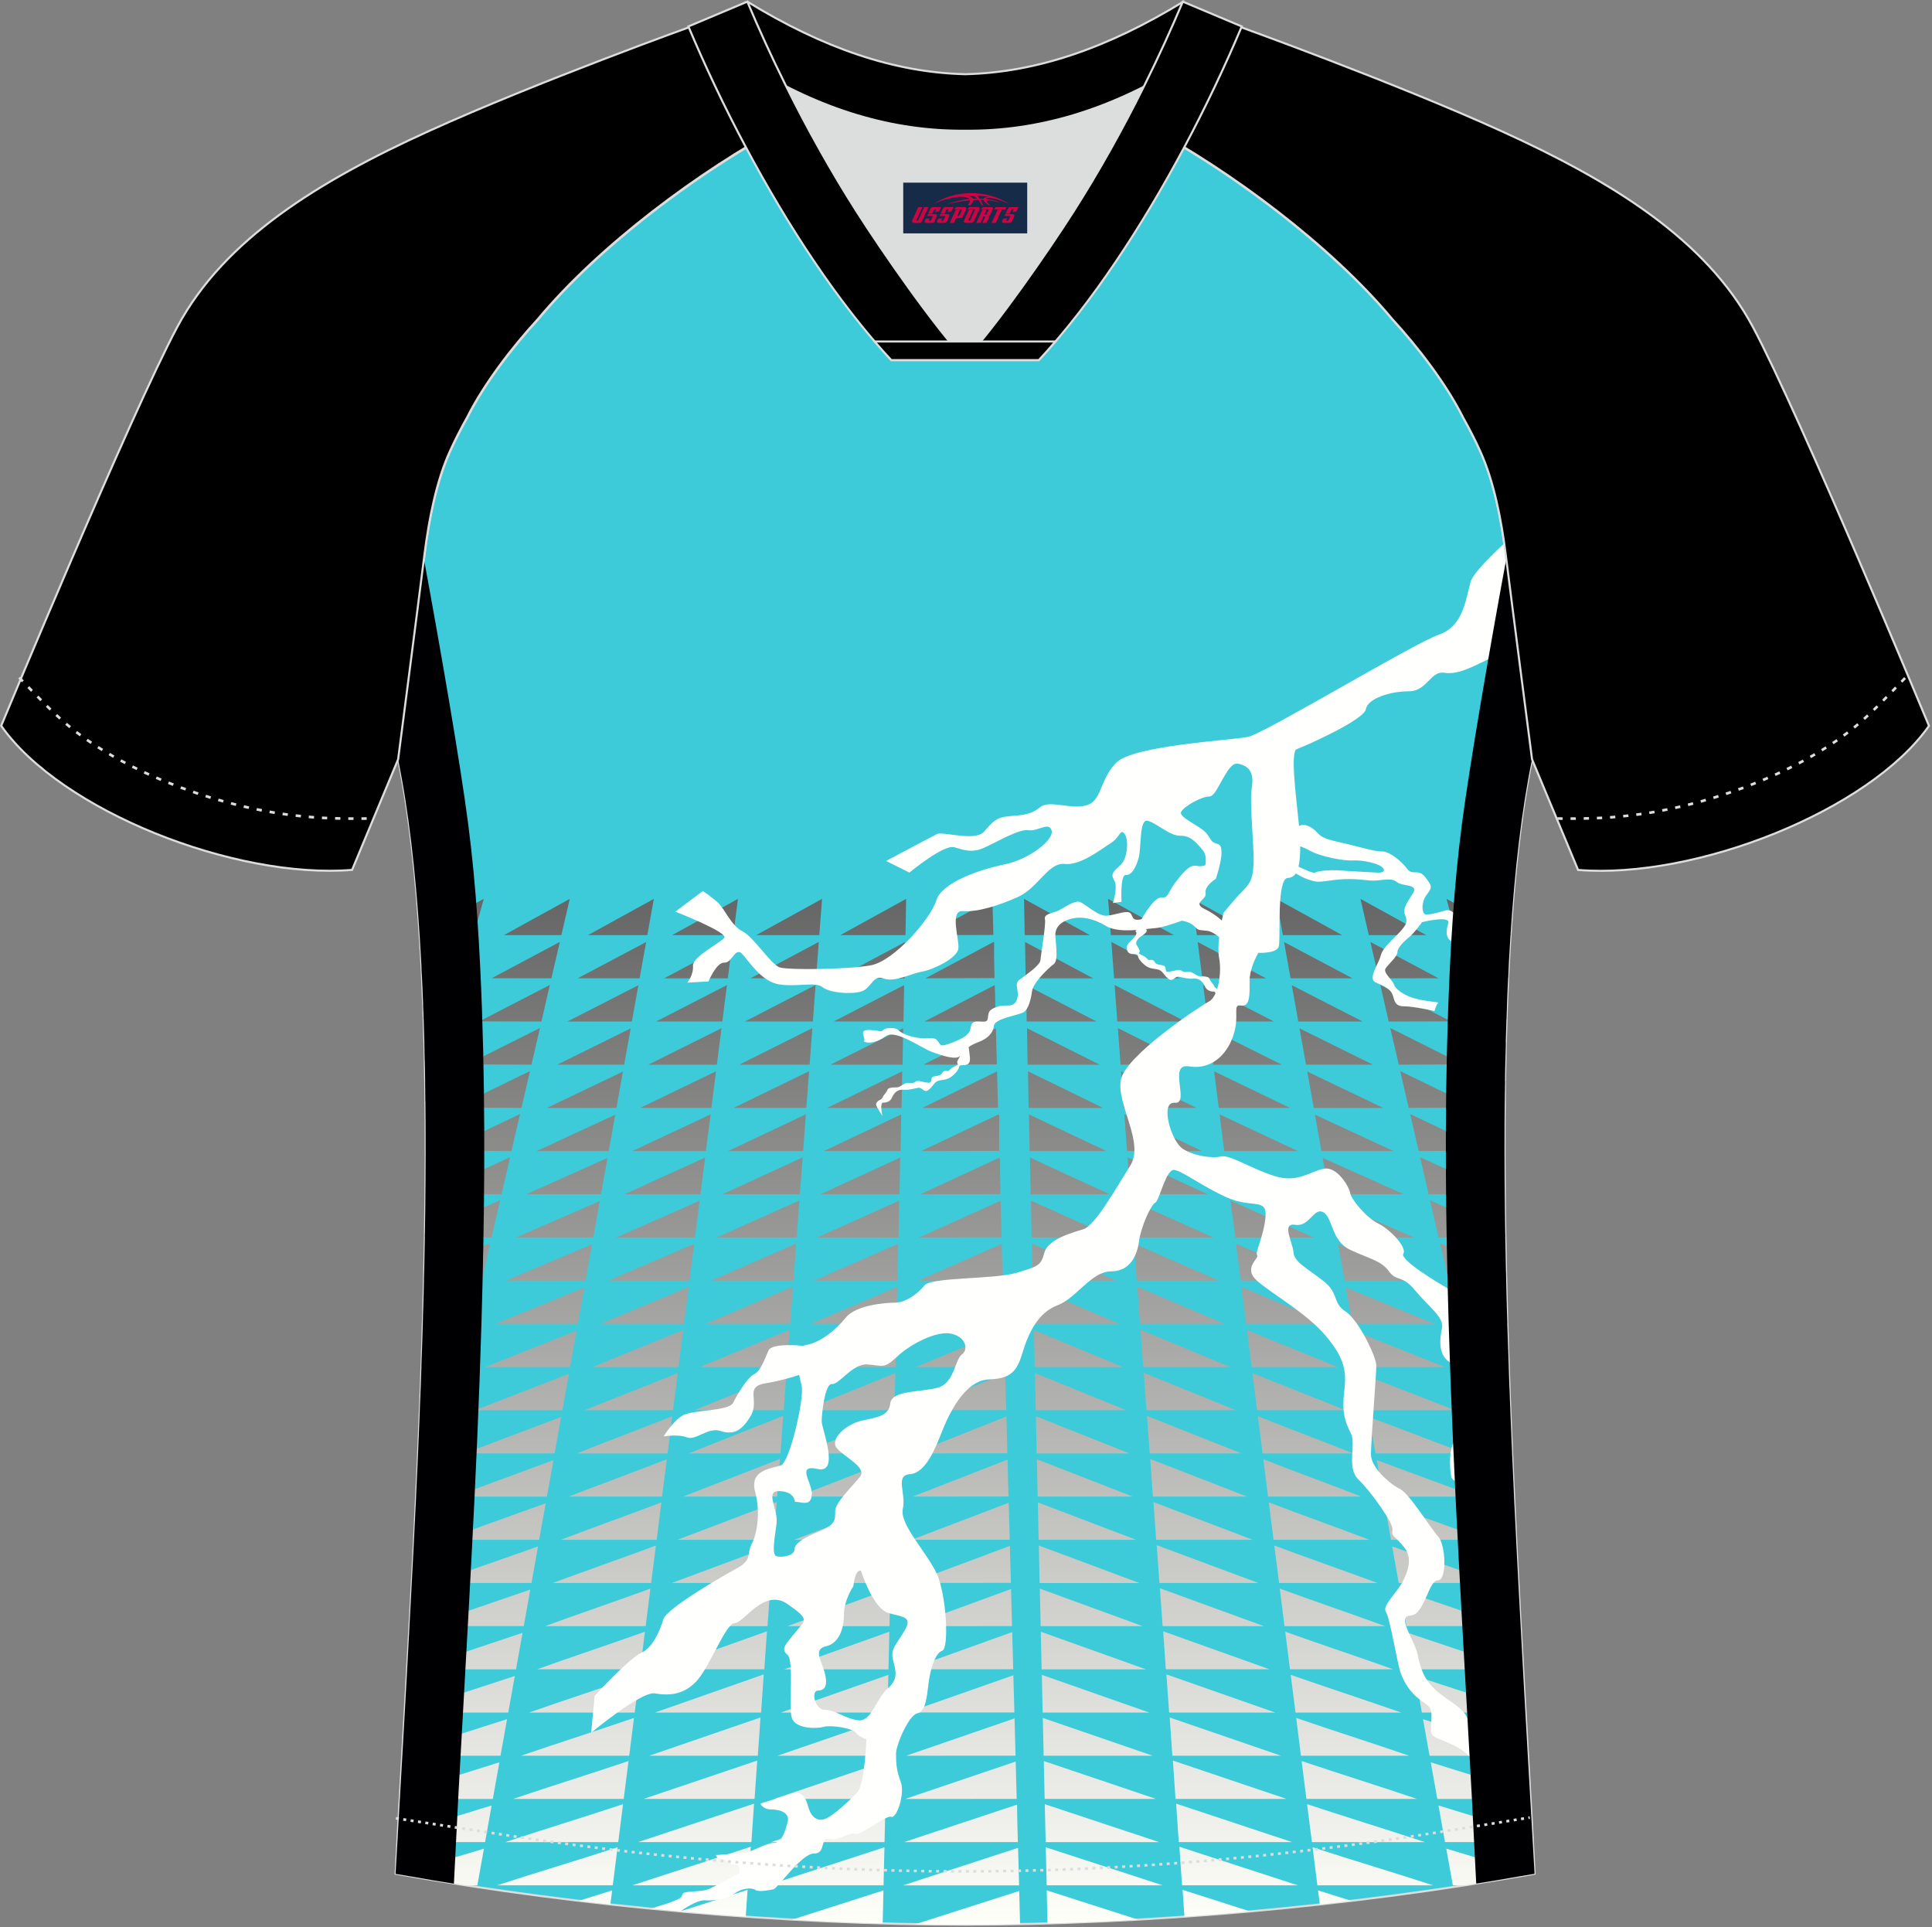
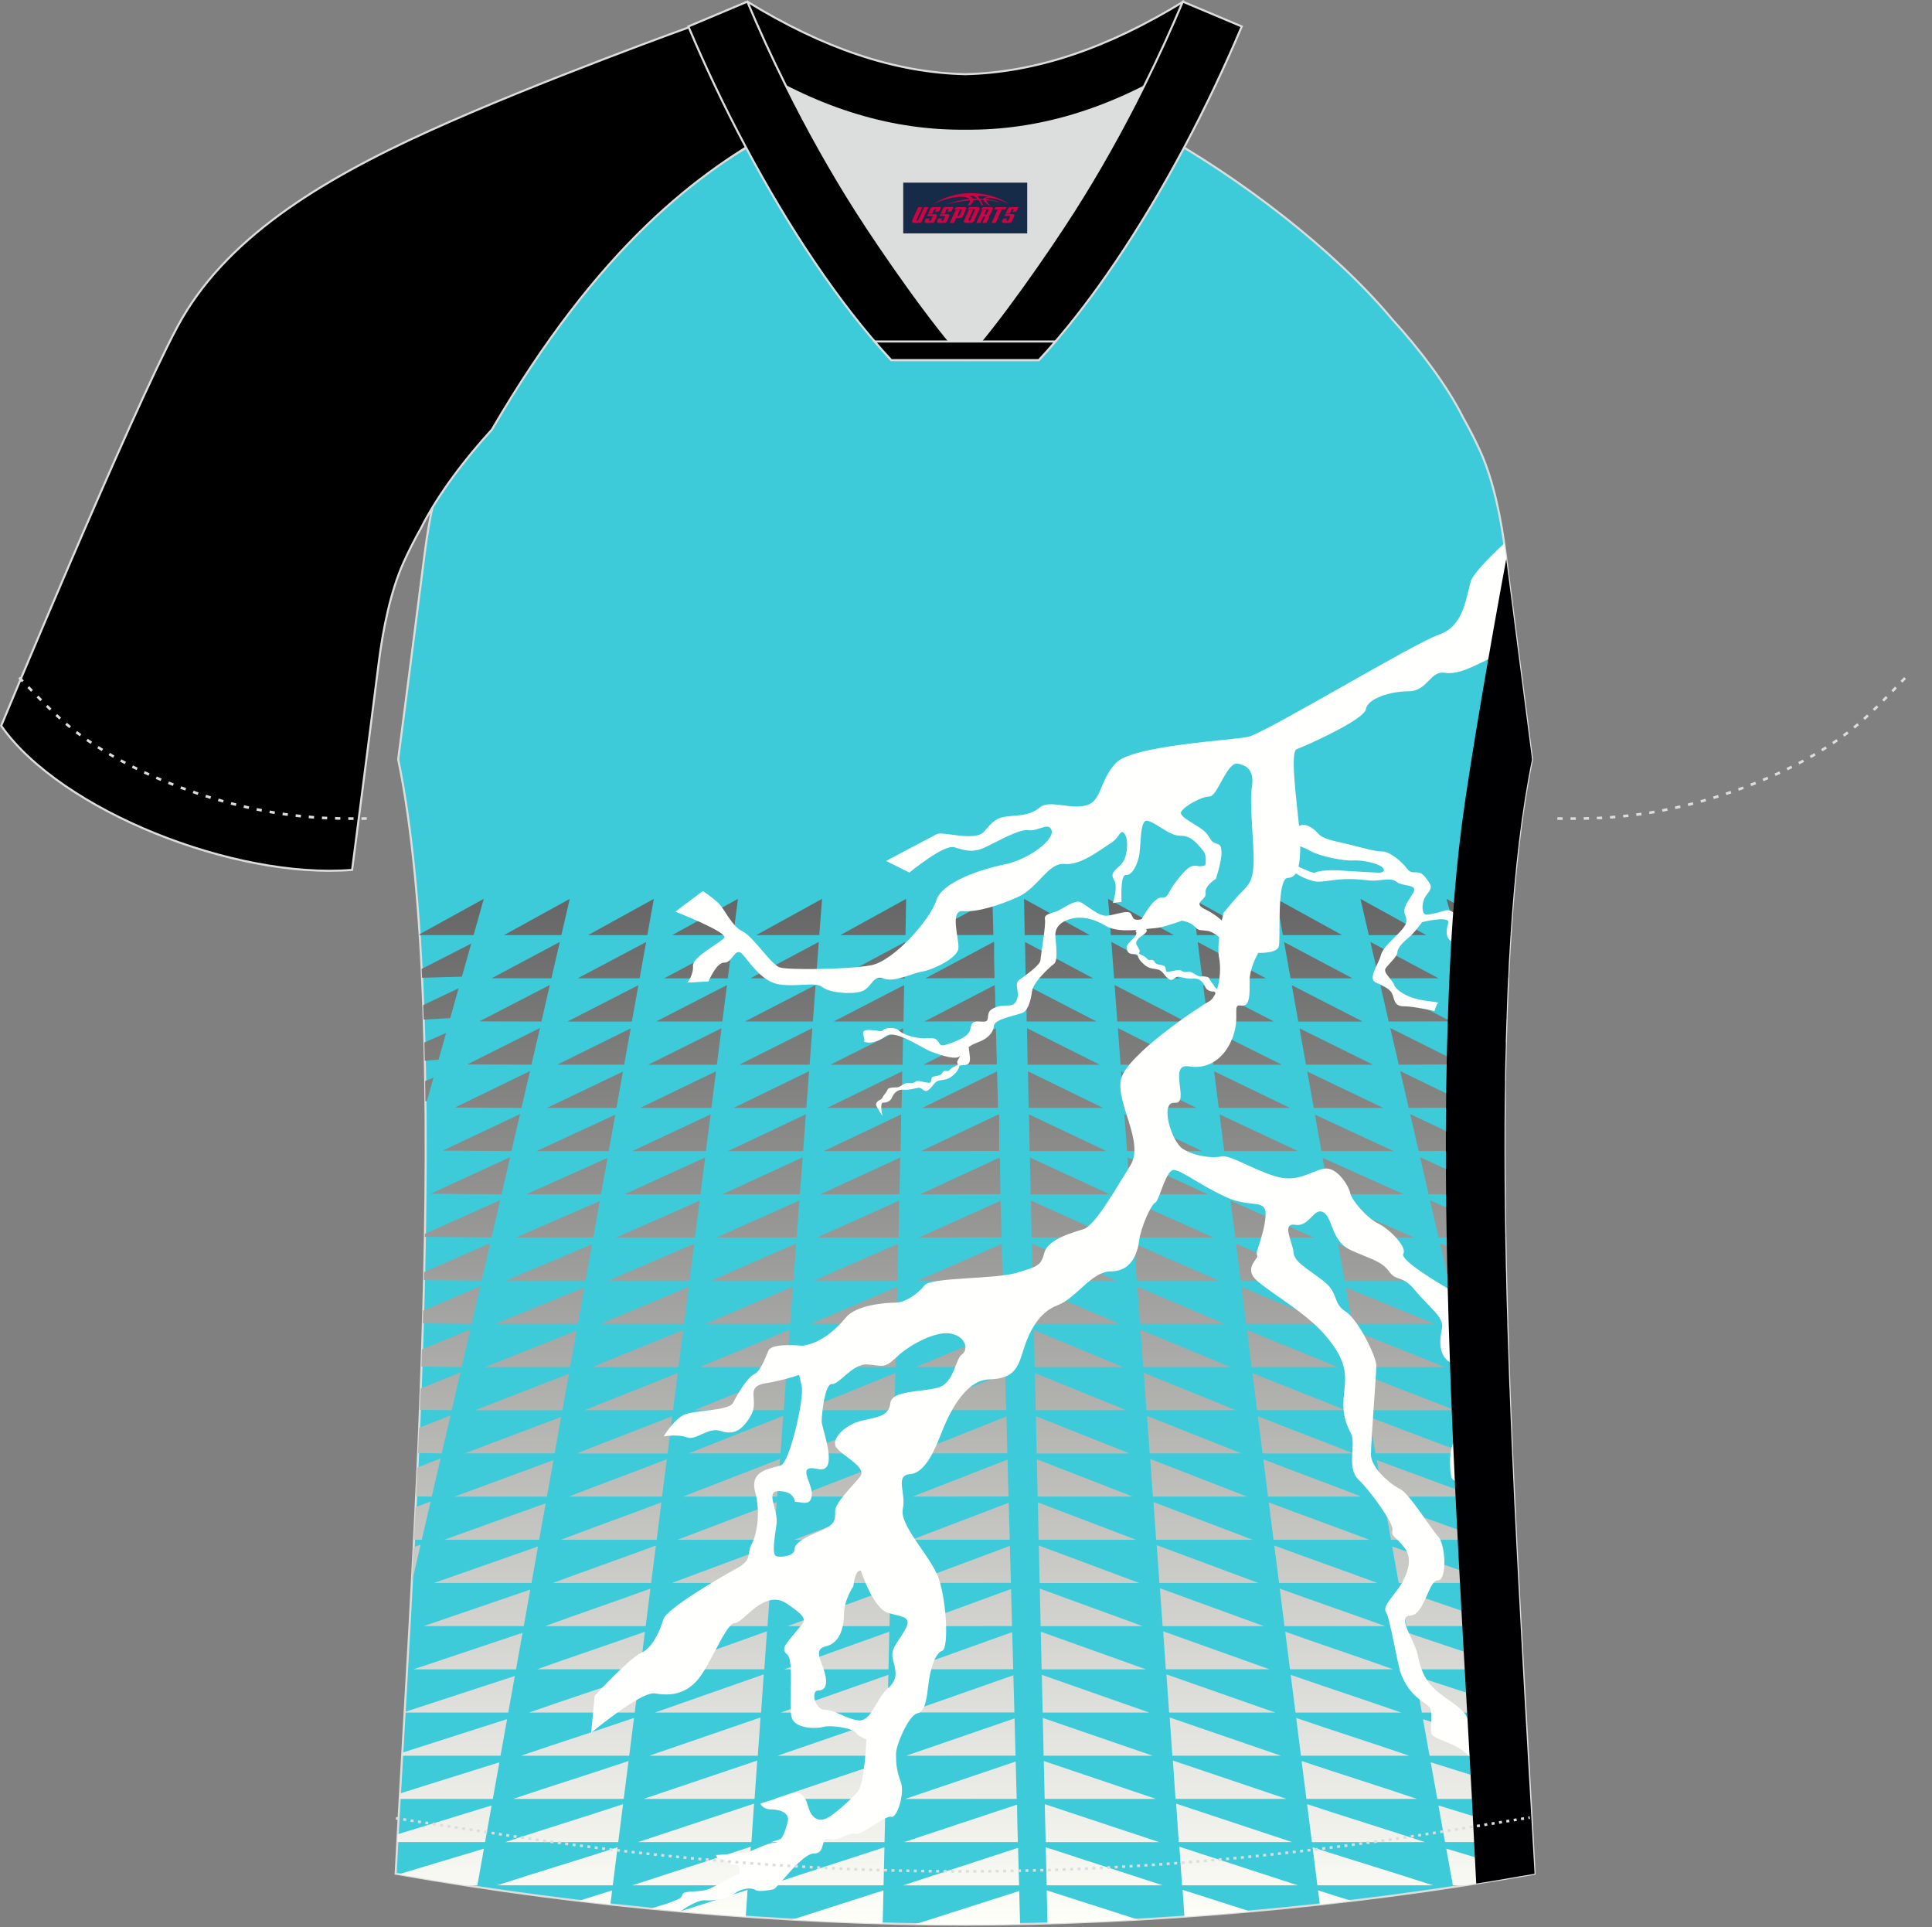
<svg xmlns="http://www.w3.org/2000/svg" version="1.1" id="图层_1" x="0px" y="0px" width="374px" height="373px" viewBox="0 0 374 373" enable-background="new 0 0 374 373" xml:space="preserve">
  <rect x="0" y="0" width="374" height="373" fill="#808080" stroke="none" />
  <g id="XMLID_20_">
    <path fill="#3DCBD9" stroke="#DCDDDD" stroke-width="0.4" stroke-miterlimit="22.926" d="M291.47,107.27   c1.27,10.18,4.85,37.71,5.11,39.69c-10.86,52.55-2.19,162.18,0.49,215.68c-36.81,6.53-75.42,9.83-110.24,9.86   c-34.82-0.03-73.43-3.33-110.24-9.86c2.68-53.5,11.35-163.13,0.49-215.68c0.26-1.98,3.83-29.51,5.11-39.69   c0.85-6.78,2.31-14.06,4.84-19.68c1.01-2.25,2.15-4.48,3.4-6.7c3.26-6.52,8.77-13.67,13.7-19.02   c11.2-13.44,29.03-27.03,44.74-35.86c0.96-0.54-1.02-15.4-0.07-15.91c3.94,3.31,25.19,3.25,30.33,6.12l-2.65,0.68   c6.1,2.82,12.98,4.24,19.71,4.25c6.74-0.02-2.73-1.43,3.36-4.26l5.7-2.51c5.14-2.86,16.2-2.27,20.14-5.58   c0.73,0.39-1.96,16.42-1.22,16.84c15.87,8.82,34.04,22.6,45.4,36.23c4.92,5.36,10.44,12.5,13.7,19.02c1.25,2.22,2.39,4.46,3.4,6.7   C289.16,93.22,290.62,100.5,291.47,107.27z" />
    <g>
      <linearGradient id="SVGID_1_" gradientUnits="userSpaceOnUse" x1="-809.662" y1="-596.636" x2="-809.662" y2="-398.096" gradientTransform="matrix(1 0 0 1 996.485 770.602)">
        <stop offset="0" style="stop-color:#666666" />
        <stop offset="1" style="stop-color:#FFFFFA" />
      </linearGradient>
      <path fill="url(#SVGID_1_)" d="M192.11,173.97l0.23,8.35L192.11,173.97L192.11,173.97z M192.51,188.87l0.09,3.43L192.51,188.87    L192.51,188.87z M192.68,195.15l0.1,3.86L192.68,195.15L192.68,195.15z M192.97,206.03l0.04,1.33L192.97,206.03L192.97,206.03z     M193.2,214.39l0.03,1.32L193.2,214.39L193.2,214.39z M193.43,222.75l0.04,1.31L193.43,222.75L193.43,222.75z M193.65,231.11    l0.04,1.29L193.65,231.11L193.65,231.11z M193.88,239.47l0.03,1.28L193.88,239.47L193.88,239.47z M194.1,247.83l0.04,1.6    L194.1,247.83L194.1,247.83z M194.33,256.19l0.04,1.26L194.33,256.19L194.33,256.19z M194.56,264.55l0.03,1.24L194.56,264.55    L194.56,264.55z M194.78,272.91l0.08,2.79L194.78,272.91L194.78,272.91z M195.01,281.27l0.03,1.22L195.01,281.27L195.01,281.27z     M195.24,289.63l0.03,1.21L195.24,289.63L195.24,289.63z M195.46,297.99l0.03,1.2L195.46,297.99L195.46,297.99z M195.69,306.36    l0.26,9.53L195.69,306.36L195.69,306.36z M196.14,323.08l0.03,1.16L196.14,323.08L196.14,323.08z M196.37,331.44l0.03,1.14    L196.37,331.44L196.37,331.44z M196.59,339.8l0.03,1.13L196.59,339.8L196.59,339.8z M196.82,348.16l0.03,1.12L196.82,348.16    L196.82,348.16z M197.04,356.52l0.03,1.11L197.04,356.52L197.04,356.52z M197.27,364.88l0.03,1.1L197.27,364.88L197.27,364.88z     M175.41,173.97l-12.75,7.02h12.63L175.41,173.97L175.41,173.97z M292.43,180.81l-0.01,0.18h-10.44l-1.97-7.02L292.43,180.81    L292.43,180.81z M292.04,187.53l-0.08,1.71l-7.72-0.22c-0.6-2.13-1.2-4.27-1.8-6.4L292.04,187.53L292.04,187.53z M291.72,194.53    c-0.03,0.93-0.07,1.87-0.1,2.8l-5.14-0.28c-0.54-1.93-1.08-3.85-1.63-5.78L291.72,194.53L291.72,194.53z M291.5,201.77    c-0.03,1.17-0.06,2.34-0.08,3.52l-2.67-0.21c-0.48-1.72-0.97-3.45-1.45-5.17L291.5,201.77L291.5,201.77z M291.34,209.23    c-0.02,1.3-0.04,2.6-0.05,3.92l-0.28-0.03c-0.43-1.52-0.85-3.03-1.28-4.55L291.34,209.23L291.34,209.23z M291.39,238.8l0.01,0.58    l-12.92,0.12c-0.55-2.4-1.11-4.81-1.67-7.21L291.39,238.8L291.39,238.8z M291.54,246.19l0.04,1.56l-11.15,0.11    c-0.56-2.41-1.11-4.83-1.67-7.24L291.54,246.19L291.54,246.19z M291.72,253.65l0.07,2.47l-9.44,0.1    c-0.56-2.42-1.12-4.85-1.68-7.27L291.72,253.65L291.72,253.65z M291.95,261.16c0.04,1.11,0.07,2.22,0.11,3.33l-7.78,0.09    c-0.56-2.43-1.12-4.86-1.68-7.29L291.95,261.16L291.95,261.16z M292.21,268.73c0.05,1.38,0.1,2.76,0.16,4.13l-6.16,0.08    c-0.56-2.44-1.13-4.88-1.69-7.32L292.21,268.73L292.21,268.73z M292.51,276.34c0.07,1.64,0.13,3.27,0.2,4.89l-4.58,0.06    c-0.57-2.45-1.13-4.9-1.7-7.35L292.51,276.34L292.51,276.34z M292.84,284c0.08,1.88,0.17,3.75,0.26,5.61l-3.02,0.04    c-0.57-2.46-1.14-4.92-1.7-7.38L292.84,284L292.84,284z M293.19,291.71c0.1,2.11,0.2,4.2,0.31,6.29l-1.5,0.02    c-0.57-2.47-1.14-4.94-1.71-7.4L293.19,291.71L293.19,291.71z M293.57,299.44c0.12,2.33,0.24,4.64,0.36,6.93h0    c-0.57-2.48-1.14-4.95-1.72-7.43L293.57,299.44L293.57,299.44z M295.32,331.35l0.01,0.1h-20.08c-0.42-2.36-0.84-4.72-1.27-7.08    L295.32,331.35L295.32,331.35z M295.77,339.22l0.03,0.59h-19.06c-0.42-2.36-0.84-4.72-1.27-7.08L295.77,339.22L295.77,339.22z     M296.22,347.11l0.06,1.06h-18.04c-0.42-2.36-0.85-4.73-1.27-7.09L296.22,347.11L296.22,347.11z M296.66,355.01l0.08,1.51h-17.01    c-0.42-2.36-0.85-4.73-1.27-7.09L296.66,355.01L296.66,355.01z M296.48,362.75c-4.28,0.75-8.58,1.46-12.9,2.13h-2.34    c-0.42-2.36-0.85-4.73-1.27-7.1L296.48,362.75L296.48,362.75z M261.61,367.89c-2.04,0.24-4.08,0.48-6.11,0.7l-0.35-2.73    C257.26,366.54,259.42,367.21,261.61,367.89L261.61,367.89z M242,369.94c-4.25,0.38-8.49,0.72-12.71,1.02l-0.36-5.2L242,369.94    L242,369.94z M220.32,371.53c-5.91,0.33-11.76,0.58-17.54,0.74l-0.15-6.41L220.32,371.53L220.32,371.53z M197.47,372.4    c-3.59,0.07-7.14,0.11-10.65,0.11c-3.18,0-6.4-0.03-9.64-0.09l20.12-6.44l0,0L197.47,372.4L197.47,372.4z M170.87,372.27    c-5.78-0.16-11.63-0.41-17.54-0.74l17.69-5.66L170.87,372.27L170.87,372.27z M144.36,370.96c-4.22-0.3-8.46-0.64-12.71-1.02    l13.07-4.18L144.36,370.96L144.36,370.96z M118.15,368.59c-2.04-0.22-4.08-0.46-6.11-0.7c2.19-0.68,4.35-1.35,6.46-2.02    L118.15,368.59L118.15,368.59z M90.07,364.88c-4.32-0.67-8.62-1.38-12.9-2.13l16.51-4.96c-0.42,2.36-0.85,4.73-1.27,7.1H90.07    L90.07,364.88z M76.9,356.52l0.08-1.51l18.19-5.58c-0.42,2.36-0.85,4.73-1.27,7.09H76.9L76.9,356.52z M77.36,348.17l0.06-1.06    l19.25-6.03c-0.42,2.36-0.85,4.73-1.27,7.09H77.36L77.36,348.17z M77.84,339.81l0.03-0.59l20.29-6.5    c-0.42,2.36-0.85,4.72-1.27,7.08H77.84L77.84,339.81z M78.32,331.45l0-0.1l21.34-6.98c-0.42,2.36-0.84,4.72-1.27,7.08H78.32    L78.32,331.45z M79.71,306.37c0.12-2.29,0.24-4.6,0.36-6.93l1.36-0.5C80.86,301.42,80.29,303.89,79.71,306.37L79.71,306.37    L79.71,306.37z M80.15,297.99c0.1-2.08,0.21-4.18,0.31-6.29l2.9-1.1c-0.57,2.47-1.14,4.93-1.71,7.4L80.15,297.99L80.15,297.99z     M80.55,289.61c0.09-1.86,0.17-3.73,0.26-5.61l4.47-1.73c-0.57,2.46-1.14,4.92-1.7,7.38L80.55,289.61L80.55,289.61z M80.93,281.23    c0.07-1.62,0.14-3.26,0.21-4.89l6.07-2.4c-0.57,2.45-1.13,4.9-1.7,7.35L80.93,281.23L80.93,281.23z M81.28,272.86    c0.05-1.38,0.1-2.75,0.16-4.14l7.69-3.11c-0.56,2.44-1.13,4.88-1.69,7.32L81.28,272.86L81.28,272.86z M81.59,264.49    c0.04-1.11,0.08-2.22,0.11-3.33l9.35-3.88c-0.56,2.43-1.12,4.86-1.68,7.29L81.59,264.49L81.59,264.49z M81.86,256.12l0.07-2.47    l11.05-4.69c-0.56,2.42-1.12,4.84-1.68,7.27L81.86,256.12L81.86,256.12z M82.07,247.75l0.04-1.56l12.79-5.57    c-0.56,2.41-1.12,4.83-1.67,7.24L82.07,247.75L82.07,247.75z M82.24,239.38l0.01-0.58l14.57-6.52c-0.56,2.4-1.11,4.81-1.67,7.21    L82.24,239.38L82.24,239.38z M82.35,213.15c-0.01-1.31-0.03-2.62-0.05-3.92l1.61-0.66c-0.43,1.52-0.85,3.03-1.28,4.55    L82.35,213.15L82.35,213.15z M82.23,205.3c-0.03-1.18-0.05-2.36-0.08-3.53l4.2-1.85c-0.49,1.72-0.97,3.45-1.45,5.17L82.23,205.3    L82.23,205.3z M82.02,197.33c-0.03-0.94-0.06-1.88-0.1-2.8l6.86-3.26c-0.54,1.93-1.08,3.85-1.63,5.78L82.02,197.33L82.02,197.33z     M81.7,189.24l-0.08-1.71l9.6-4.91c-0.6,2.13-1.2,4.27-1.8,6.4L81.7,189.24L81.7,189.24z M81.23,180.99l-0.01-0.18l12.43-6.85    l-1.97,7.02H81.23L81.23,180.99z M197.08,357.63L197.08,357.63l-22.26,7.26l22.46,0l0,0    C197.21,362.46,197.14,360.04,197.08,357.63L197.08,357.63z M196.85,349.28L196.85,349.28l-21.83,7.24l22.02,0l0,0l-0.06-2.15    l0-0.11l-0.02-0.56l0-0.11l-0.01-0.45l0-0.11l-0.02-0.57l0-0.11l-0.01-0.45l0-0.11l0-0.11l-0.01-0.34l0-0.11l0-0.11l0-0.11    l-0.01-0.23l0-0.11l0-0.11l0-0.11l0-0.11l-0.01-0.23l0-0.11l0-0.11l0-0.11l0-0.11l0-0.11l0-0.11L196.85,349.28L196.85,349.28z     M196.62,340.93L196.62,340.93l-21.4,7.24l21.59-0.01l0,0C196.75,345.75,196.69,343.34,196.62,340.93L196.62,340.93z     M196.4,332.58L196.4,332.58l-20.97,7.22l21.16-0.01l0,0C196.53,337.39,196.46,334.99,196.4,332.58L196.4,332.58z M196.17,324.23    L196.17,324.23l-20.53,7.21l20.73-0.01l0,0C196.3,329.04,196.24,326.63,196.17,324.23L196.17,324.23z M195.95,315.88    L195.95,315.88l-20.1,7.2l20.29-0.01l0,0l-0.07-2.68v-0.03l-0.01-0.26l0-0.11l-0.01-0.48l0-0.07l-0.01-0.23l0-0.14l-0.01-0.15    l-0.01-0.21l0-0.08l0-0.1l-0.01-0.19l-0.01-0.17l0-0.12l-0.01-0.24v-0.05l0-0.13l0-0.16l-0.01-0.2l0-0.09l0-0.09l-0.01-0.49    l0-0.06L195.95,315.88L195.95,315.88z M195.72,307.54c-6.56,2.4-13.11,4.8-19.67,7.19c6.62,0,13.24-0.01,19.86-0.01    C195.85,312.32,195.78,309.93,195.72,307.54L195.72,307.54z M195.49,299.19L195.49,299.19l-19.23,7.18l19.43-0.02h0    C195.62,303.97,195.56,301.58,195.49,299.19L195.49,299.19z M195.27,290.84L195.27,290.84l-18.8,7.17l19-0.02l0,0    C195.4,295.61,195.33,293.23,195.27,290.84L195.27,290.84z M195.04,282.49L195.04,282.49c-6.12,2.39-12.25,4.77-18.37,7.16    l18.56-0.02l0,0C195.17,287.25,195.11,284.87,195.04,282.49L195.04,282.49z M194.82,274.14c-5.98,2.38-11.96,4.77-17.94,7.15    l18.13-0.02l0,0l-0.03-0.98l0-0.06l-0.01-0.47l0-0.12l-0.01-0.23l0-0.07l0-0.11l-0.01-0.2l-0.01-0.16l0-0.14l-0.01-0.21l0-0.1    l0-0.08l-0.01-0.22l0-0.14l-0.01-0.17l0-0.19l0-0.12l0-0.06l-0.01-0.24l0-0.11l-0.01-0.49l0-0.04l-0.01-0.26l0-0.09l-0.01-0.51    v-0.02L194.82,274.14L194.82,274.14z M194.59,265.79L194.59,265.79l-17.51,7.14c5.9-0.01,11.8-0.02,17.7-0.02l-0.03-1.06l0-0.15    l0-0.18l-0.01-0.17l-0.01-0.15l0-0.19l0-0.14l-0.01-0.21l0-0.11l-0.01-0.23l0-0.1l-0.01-0.25l-0.01-0.24l0-0.1l-0.01-0.23l0-0.12    l-0.01-0.2l0-0.14l-0.01-0.19l-0.01-0.16l0-0.17l0-0.18l-0.01-0.31v-0.04l-0.01-0.29l0-0.06L194.59,265.79L194.59,265.79z     M194.37,257.45L194.37,257.45l-17.07,7.13l17.27-0.02l0,0l-0.01-0.54l0-0.06l-0.01-0.39v-0.02l-0.01-0.29l0-0.12l-0.01-0.18    l-0.01-0.23l-0.01-0.23l-0.01-0.18l0-0.13l-0.01-0.28l-0.01-0.17l-0.01-0.24l-0.01-0.22l-0.01-0.19l0-0.11l-0.01-0.3l0-0.16    l-0.01-0.25l-0.01-0.21l-0.01-0.2l-0.01-0.25l-0.01-0.17l-0.01-0.29l0-0.12l-0.01-0.33l0-0.07L194.37,257.45L194.37,257.45z     M194.14,249.1c-5.55,2.37-11.09,4.74-16.64,7.12c5.61-0.01,11.22-0.02,16.83-0.03l-0.01-0.21l0-0.04l-0.01-0.24l-0.01-0.25    l-0.01-0.17l-0.01-0.32l0-0.1l-0.01-0.4l0-0.03l-0.11-3.97v-0.01l-0.01-0.49l0-0.08l-0.01-0.41l0-0.02L194.14,249.1L194.14,249.1z     M193.91,240.75L193.91,240.75l-16.21,7.11l16.4-0.03l0,0C194.04,245.47,193.98,243.11,193.91,240.75L193.91,240.75z     M193.69,232.4L193.69,232.4l-15.78,7.1c5.32-0.01,10.65-0.02,15.97-0.03C193.82,237.11,193.75,234.76,193.69,232.4L193.69,232.4z     M193.46,224.06L193.46,224.06l-15.34,7.09c5.18-0.01,10.35-0.02,15.53-0.03l0-0.11l0-0.11l0-0.11l0-0.11l-0.01-0.22l0-0.11    l0-0.11l0-0.11l0-0.11l0-0.11l0-0.11l0-0.11l0-0.11l-0.02-0.66l0-0.11l0-0.11l0-0.11l0-0.11l0-0.11l0-0.11l0-0.11l0-0.11l0-0.11    l-0.02-0.55l0-0.11l0-0.11l0-0.11l0-0.11l0-0.11l0-0.11l0-0.11l0-0.11l0-0.11l0-0.11l0-0.11l0-0.11l0-0.11l0-0.11l0-0.11l0-0.11    l0-0.11l0-0.11l0-0.11l0-0.11l0-0.11l0-0.11l0-0.11l0-0.11l0-0.11l0-0.11l0-0.11L193.46,224.06L193.46,224.06z M193.23,215.71    c-4.97,2.36-9.94,4.72-14.91,7.07c5.03-0.01,10.07-0.02,15.1-0.03l0-0.11l0-0.11l0-0.11l0-0.11l0-0.11l0-0.11l0-0.11l0-0.11    l0-0.11l0-0.11l0-0.11l0-0.11l0-0.11l0-0.11l0-0.11l0-0.11l0-0.11l0-0.11l0-0.11l0-0.11l0-0.11l0-0.11l0-0.11l0-0.11l0-0.11    l0-0.11l0-0.11l0-0.11l0-0.11l0-0.11l0-0.11l0-0.11l0-0.11l0-0.11l0-0.11l0-0.11l0-0.11l0-0.11l0-0.11l0-0.11l0-0.11l0-0.11    l0-0.11l0-0.11l0-0.11l0-0.11l0-0.11l0-0.11l0-0.11l0-0.11l0-0.11l0-0.11l0-0.11l0-0.11l0-0.11l0-0.11l0-0.11l0-0.11l0-0.11    l0-0.11l0-0.11l0-0.11l0-0.11L193.23,215.71L193.23,215.71z M193.01,207.36L193.01,207.36l-14.48,7.07    c4.89-0.01,9.78-0.02,14.67-0.04C193.14,212.04,193.07,209.7,193.01,207.36L193.01,207.36z M192.78,199.01L192.78,199.01    l-14.04,7.05c4.74-0.01,9.49-0.02,14.24-0.04l-0.01-0.44l-0.01-0.35l-0.03-1.14l-0.01-0.17L192.78,199.01L192.78,199.01z     M192.56,190.66c-4.54,2.35-9.07,4.7-13.61,7.04c4.6-0.01,9.2-0.03,13.8-0.04l-0.07-2.52l0-0.11l0-0.11l-0.02-0.66l0-0.11l0-0.11    l-0.01-0.55l0-0.11l0-0.11l0-0.11l-0.02-0.66l0-0.11l0-0.11L192.56,190.66L192.56,190.66z M192.33,182.31    c-4.39,2.34-8.79,4.69-13.18,7.03c4.46-0.01,8.91-0.03,13.37-0.04l-0.01-0.44l0-0.11l-0.01-0.44l0-0.11l-0.02-0.55l0-0.11    l-0.01-0.44l0-0.11l0-0.11l-0.01-0.33l0-0.11l0-0.11l-0.01-0.33l0-0.11l0-0.11l0-0.11l-0.01-0.22l0-0.11l0-0.11l0-0.11l0-0.11    l0-0.11l0-0.11l0-0.11l0-0.11l0-0.11l0-0.11l0-0.11l0-0.11l0-0.11l0-0.11l0-0.11l0-0.11l0-0.11l0-0.11l0-0.11l0-0.11l0-0.11    l0-0.11l0-0.11l0-0.11l0-0.11l0-0.11l0-0.11l0-0.11L192.33,182.31L192.33,182.31z M192.11,173.97l-12.75,7.02l12.94-0.04    L192.11,173.97L192.11,173.97z M274.9,223.96c5.13,2.36,10.27,4.72,15.4,7.08c-4.58,0.04-9.16,0.07-13.74,0.11    C276,228.75,275.45,226.35,274.9,223.96L274.9,223.96z M272.98,215.62c4.98,2.35,9.97,4.71,14.95,7.07    c-4.43,0.03-8.87,0.06-13.3,0.09C274.08,220.4,273.53,218.01,272.98,215.62L272.98,215.62z M271.05,207.29    c4.84,2.35,9.68,4.71,14.52,7.06c-4.29,0.02-8.58,0.05-12.87,0.07C272.15,212.05,271.6,209.67,271.05,207.29L271.05,207.29z     M269.13,198.96c4.69,2.35,9.38,4.7,14.08,7.05c-4.15,0.02-8.29,0.04-12.43,0.05C270.22,203.7,269.67,201.33,269.13,198.96    L269.13,198.96z M267.2,190.63c4.55,2.35,9.09,4.69,13.63,7.04c-4,0.01-8,0.02-12,0.04C268.29,195.35,267.75,192.99,267.2,190.63    L267.2,190.63z M265.28,182.3c4.4,2.34,8.79,4.69,13.19,7.03c-3.85,0.01-7.71,0.01-11.56,0.02    C266.36,187,265.82,184.65,265.28,182.3L265.28,182.3z M263.36,173.97l12.75,7.02h-11.13L263.36,173.97L263.36,173.97z     M272.49,316.01c7.05,2.36,14.09,4.72,21.14,7.08c-6.73,0-13.14,0-19.87,0C273.33,320.73,272.91,318.37,272.49,316.01    L272.49,316.01z M271,307.65c6.88,2.36,13.76,4.72,20.64,7.07c-6.59,0-12.79,0-19.38,0C271.84,312.37,271.42,310.01,271,307.65    L271,307.65z M269.5,299.3c6.72,2.36,13.44,4.71,20.15,7.07c-6.44,0-12.45,0-18.89,0C270.34,304.01,269.92,301.66,269.5,299.3    L269.5,299.3z M268,290.94c6.55,2.36,13.11,4.71,19.66,7.07c-6.29,0-12.1,0-18.39,0C268.85,295.66,268.43,293.3,268,290.94    L268,290.94z M266.51,282.59c6.39,2.35,12.77,4.71,19.16,7.07c-6.14,0-11.76,0-17.9,0C267.35,287.3,266.93,284.94,266.51,282.59    L266.51,282.59z M265.01,274.23c6.22,2.35,12.45,4.71,18.67,7.06c-5.99,0-11.41,0-17.41,0    C265.86,278.94,265.44,276.59,265.01,274.23L265.01,274.23z M263.52,265.88c6.06,2.35,12.12,4.7,18.18,7.06    c-5.85,0-11.07,0-16.92,0C264.36,270.58,263.94,268.23,263.52,265.88L263.52,265.88z M262.03,257.52    c5.89,2.35,11.79,4.7,17.68,7.06c-5.7,0-10.73,0-16.42,0C262.87,262.22,262.44,259.87,262.03,257.52L262.03,257.52z     M260.53,249.17c5.73,2.35,11.46,4.7,17.19,7.05c-5.55,0-10.38,0-15.93,0C261.37,253.87,260.95,251.52,260.53,249.17    L260.53,249.17z M259.03,240.81c5.57,2.35,11.13,4.7,16.7,7.05c-5.4,0-10.04,0-15.44,0C259.88,245.51,259.46,243.16,259.03,240.81    L259.03,240.81z M257.54,232.45c5.4,2.35,10.8,4.7,16.2,7.04c-5.25,0-9.69,0-14.94,0C258.38,237.15,257.96,234.8,257.54,232.45    L257.54,232.45z M256.04,224.1c5.24,2.35,10.47,4.69,15.71,7.04c-5.1,0-9.35,0-14.45,0C256.88,228.79,256.46,226.45,256.04,224.1    L256.04,224.1z M254.55,215.74c5.07,2.35,10.14,4.69,15.21,7.04c-4.95,0-9,0-13.96,0C255.39,220.44,254.97,218.09,254.55,215.74    L254.55,215.74z M253.06,207.39c4.91,2.35,9.81,4.69,14.72,7.04c-4.8,0-8.66,0-13.46,0C253.89,212.08,253.48,209.73,253.06,207.39    L253.06,207.39z M251.56,199.03c4.74,2.34,9.48,4.69,14.23,7.03c-4.66,0-8.31,0-12.97,0C252.4,203.72,251.98,201.38,251.56,199.03    L251.56,199.03z M250.07,190.68c4.58,2.34,9.16,4.69,13.73,7.03c-4.51,0-7.97,0-12.48,0C250.9,195.36,250.48,193.02,250.07,190.68    L250.07,190.68z M248.57,182.32c4.41,2.34,8.83,4.68,13.24,7.02c-4.36,0-7.62,0-11.98,0C249.41,187,248.99,184.66,248.57,182.32    L248.57,182.32z M247.08,173.97c4.25,2.34,8.5,4.68,12.75,7.02c-4.21,0-7.28,0-11.49,0L247.08,173.97L247.08,173.97z     M254.09,357.52c7.53,2.45,15.77,4.9,23.3,7.36c-7.48,0-14.89,0-22.37,0C254.72,362.43,254.4,359.97,254.09,357.52L254.09,357.52z     M253.03,349.18c7.39,2.45,15.44,4.9,22.82,7.35c-7.33,0-14.56,0-21.89,0C253.66,354.07,253.35,351.62,253.03,349.18    L253.03,349.18z M251.97,340.83c7.24,2.44,15.11,4.89,22.34,7.33c-7.18,0-14.23,0-21.41,0    C252.59,345.72,252.28,343.28,251.97,340.83L251.97,340.83z M250.92,332.49c7.09,2.44,14.77,4.88,21.86,7.31    c-7.03,0-13.9,0-20.94,0C251.53,337.37,251.23,334.93,250.92,332.49L250.92,332.49z M249.86,324.15    c6.94,2.43,14.45,4.87,21.39,7.3c-6.89,0-13.57,0-20.46,0C250.47,329.01,250.17,326.58,249.86,324.15L249.86,324.15z M248.8,315.8    c6.79,2.43,14.12,4.85,20.9,7.28c-6.74,0-13.24,0-19.98,0C249.41,320.66,249.11,318.23,248.8,315.8L248.8,315.8z M247.74,307.46    c6.64,2.42,13.78,4.85,20.42,7.27c-6.59,0-12.91,0-19.5,0C248.35,312.31,248.05,309.88,247.74,307.46L247.74,307.46z     M246.68,299.12c6.49,2.42,13.46,4.84,19.95,7.25c-6.44,0-12.59,0-19.02,0C247.29,303.95,246.99,301.53,246.68,299.12    L246.68,299.12z M245.62,290.77c6.34,2.41,13.12,4.82,19.46,7.24c-6.29,0-12.26,0-18.55,0    C246.23,295.6,245.93,293.19,245.62,290.77L245.62,290.77z M244.56,282.43c6.19,2.41,12.79,4.81,18.98,7.22    c-6.14,0-11.93,0-18.07,0C245.17,287.24,244.87,284.84,244.56,282.43L244.56,282.43z M243.5,274.09c6.04,2.4,12.46,4.8,18.5,7.21    c-5.99,0-11.6,0-17.59,0C244.11,278.89,243.81,276.49,243.5,274.09L243.5,274.09z M242.44,265.74c5.89,2.4,12.13,4.79,18.02,7.19    c-5.84,0-11.27,0-17.11,0C243.05,270.54,242.75,268.14,242.44,265.74L242.44,265.74z M241.39,257.4    c5.74,2.39,11.8,4.78,17.54,7.18c-5.69,0-10.94,0-16.63,0C241.99,262.18,241.69,259.79,241.39,257.4L241.39,257.4z M240.33,249.06    c5.59,2.39,11.47,4.77,17.07,7.16c-5.55,0-10.61,0-16.16,0C240.93,253.83,240.63,251.44,240.33,249.06L240.33,249.06z     M239.27,240.71c5.45,2.38,11.14,4.76,16.59,7.15c-5.4,0-10.28,0-15.68,0C239.87,245.48,239.57,243.1,239.27,240.71L239.27,240.71    z M238.21,232.37c5.29,2.38,10.81,4.75,16.11,7.13c-5.25,0-9.95,0-15.2,0C238.81,237.12,238.51,234.75,238.21,232.37    L238.21,232.37z M237.15,224.03c5.14,2.37,10.48,4.74,15.63,7.12c-5.1,0-9.62,0-14.72,0C237.75,228.77,237.45,226.4,237.15,224.03    L237.15,224.03z M236.09,215.68c5,2.37,10.15,4.73,15.15,7.1c-4.95,0-9.29,0-14.25,0C236.69,220.42,236.39,218.05,236.09,215.68    L236.09,215.68z M235.03,207.34c4.85,2.36,9.82,4.72,14.67,7.08c-4.8,0-8.96,0-13.77,0C235.63,212.06,235.33,209.7,235.03,207.34    L235.03,207.34z M233.97,199c4.7,2.36,9.49,4.71,14.19,7.07c-4.66,0-8.63,0-13.29,0C234.57,203.71,234.27,201.35,233.97,199    L233.97,199z M232.91,190.65c4.55,2.35,9.16,4.7,13.71,7.05c-4.51,0-8.3,0-12.81,0C233.51,195.35,233.21,193,232.91,190.65    L232.91,190.65z M231.85,182.31c4.4,2.35,8.83,4.69,13.23,7.04c-4.36,0-7.97,0-12.33,0C232.45,187,232.15,184.66,231.85,182.31    L231.85,182.31z M230.79,173.97c4.25,2.34,8.5,4.68,12.75,7.02c-4.21,0-7.64,0-11.85,0L230.79,173.97L230.79,173.97z     M228.31,357.42c7.64,2.49,15.28,4.98,22.91,7.46c-7.47,0-14.93,0-22.4,0C228.65,362.4,228.48,359.91,228.31,357.42L228.31,357.42    z M227.68,349.08c7.48,2.48,14.97,4.96,22.45,7.44c-7.31,0-14.63,0-21.94,0C228.02,354.04,227.85,351.56,227.68,349.08    L227.68,349.08z M227.05,340.74c7.33,2.48,14.66,4.95,21.99,7.42c-7.16,0-14.32,0-21.48,0    C227.4,345.69,227.22,343.22,227.05,340.74L227.05,340.74z M226.43,332.4c7.18,2.47,14.35,4.94,21.53,7.4c-7,0-14.01,0-21.01,0    C226.77,337.34,226.6,334.87,226.43,332.4L226.43,332.4z M225.8,324.06c7.02,2.46,14.04,4.92,21.07,7.39c-6.85,0-13.7,0-20.55,0    C226.14,328.98,225.97,326.53,225.8,324.06L225.8,324.06z M225.17,315.72c6.87,2.46,13.73,4.91,20.6,7.36c-6.7,0-13.39,0-20.09,0    C225.52,320.63,225.34,318.18,225.17,315.72L225.17,315.72z M224.54,307.39c6.71,2.45,13.43,4.9,20.14,7.34    c-6.54,0-13.08,0-19.62,0C224.89,312.28,224.72,309.83,224.54,307.39L224.54,307.39z M223.92,299.05    c6.56,2.44,13.12,4.88,19.68,7.32c-6.39,0-12.77,0-19.16,0C224.26,303.93,224.09,301.49,223.92,299.05L223.92,299.05z     M223.29,290.71c6.4,2.43,12.81,4.87,19.22,7.3c-6.23,0-12.46,0-18.7,0C223.64,295.58,223.46,293.14,223.29,290.71L223.29,290.71z     M222.66,282.37c6.25,2.43,12.5,4.85,18.75,7.28c-6.08,0-12.16,0-18.23,0C223.01,287.22,222.84,284.8,222.66,282.37L222.66,282.37    z M222.04,274.03c6.1,2.42,12.2,4.84,18.29,7.26c-5.93,0-11.85,0-17.77,0C222.38,278.87,222.21,276.45,222.04,274.03    L222.04,274.03z M221.41,265.69c5.94,2.41,11.89,4.83,17.83,7.24c-5.77,0-11.54,0-17.31,0    C221.76,270.52,221.58,268.11,221.41,265.69L221.41,265.69z M220.78,257.35c5.79,2.41,11.58,4.82,17.37,7.22    c-5.62,0-11.23,0-16.85,0C221.13,262.17,220.96,259.76,220.78,257.35L220.78,257.35z M220.16,249.02c5.64,2.4,11.27,4.8,16.91,7.2    c-5.46,0-10.92,0-16.38,0C220.51,253.82,220.33,251.42,220.16,249.02L220.16,249.02z M219.53,240.68    c5.48,2.4,10.96,4.79,16.44,7.18c-5.31,0-10.61,0-15.92,0C219.88,245.46,219.7,243.07,219.53,240.68L219.53,240.68z M218.9,232.34    c5.33,2.39,10.66,4.77,15.98,7.16c-5.15,0-10.31,0-15.46,0C219.25,237.11,219.08,234.73,218.9,232.34L218.9,232.34z M218.28,224    c5.17,2.38,10.35,4.76,15.52,7.14c-5,0-10,0-14.99,0C218.63,228.76,218.45,226.38,218.28,224L218.28,224z M217.65,215.66    c5.02,2.37,10.04,4.75,15.06,7.12c-4.84,0-9.69,0-14.53,0C218,220.41,217.82,218.03,217.65,215.66L217.65,215.66z M217.02,207.32    c4.87,2.37,9.73,4.74,14.6,7.1c-4.69,0-9.38,0-14.07,0C217.37,212.06,217.2,209.69,217.02,207.32L217.02,207.32z M216.4,198.98    c4.71,2.36,9.42,4.72,14.13,7.08c-4.54,0-9.07,0-13.61,0C216.75,203.7,216.57,201.34,216.4,198.98L216.4,198.98z M215.77,190.64    c4.56,2.35,9.12,4.71,13.67,7.06c-4.38,0-8.76,0-13.15,0C216.12,195.35,215.95,193,215.77,190.64L215.77,190.64z M215.14,182.3    c4.4,2.35,8.8,4.7,13.21,7.04c-4.23,0-8.46,0-12.68,0C215.49,187,215.32,184.65,215.14,182.3L215.14,182.3z M214.51,173.97    l12.75,7.02h-12.22L214.51,173.97L214.51,173.97z M202.44,357.52c7.54,2.45,15.07,4.91,22.61,7.36c-7.48,0-14.96,0-22.43,0    C202.55,362.43,202.5,359.97,202.44,357.52L202.44,357.52z M202.25,349.18c7.39,2.45,14.77,4.9,22.16,7.35    c-7.33,0-14.66,0-21.99,0C202.36,354.07,202.3,351.62,202.25,349.18L202.25,349.18z M202.06,340.83    c7.24,2.44,14.47,4.89,21.71,7.33c-7.18,0-14.36,0-21.54,0C202.17,345.72,202.11,343.28,202.06,340.83L202.06,340.83z     M201.87,332.49c7.09,2.44,14.17,4.88,21.26,7.31c-7.03,0-14.07,0-21.1,0C201.97,337.37,201.92,334.93,201.87,332.49    L201.87,332.49z M201.68,324.15c6.94,2.44,13.87,4.87,20.81,7.3c-6.88,0-13.77,0-20.65,0    C201.78,329.01,201.73,326.58,201.68,324.15L201.68,324.15z M201.48,315.8c6.79,2.43,13.58,4.86,20.37,7.29    c-6.74,0-13.47,0-20.21,0C201.59,320.66,201.54,318.23,201.48,315.8L201.48,315.8z M201.29,307.46    c6.64,2.42,13.28,4.85,19.92,7.27c-6.59,0-13.18,0-19.76,0C201.4,312.31,201.34,309.88,201.29,307.46L201.29,307.46z     M201.1,299.12c6.49,2.42,12.98,4.84,19.47,7.26c-6.44,0-12.88,0-19.32,0C201.2,303.95,201.15,301.53,201.1,299.12L201.1,299.12z     M200.91,290.77c6.34,2.41,12.68,4.83,19.02,7.24c-6.29,0-12.58,0-18.87,0C201.01,295.6,200.96,293.19,200.91,290.77    L200.91,290.77z M200.72,282.43c6.19,2.41,12.38,4.81,18.57,7.22c-6.14,0-12.28,0-18.42,0    C200.82,287.24,200.77,284.84,200.72,282.43L200.72,282.43z M200.53,274.09c6.04,2.4,12.08,4.81,18.13,7.21    c-5.99,0-11.99,0-17.98,0C200.62,278.89,200.58,276.49,200.53,274.09L200.53,274.09z M200.34,265.74    c5.89,2.4,11.79,4.8,17.68,7.19c-5.85,0-11.69,0-17.53,0C200.43,270.54,200.38,268.14,200.34,265.74L200.34,265.74z M200.15,257.4    c5.74,2.39,11.49,4.78,17.23,7.18c-5.7,0-11.39,0-17.09,0C200.24,262.18,200.19,259.79,200.15,257.4L200.15,257.4z M199.95,249.06    c5.59,2.39,11.19,4.77,16.78,7.16c-5.55,0-11.1,0-16.64,0C200.05,253.83,200,251.44,199.95,249.06L199.95,249.06z M199.76,240.71    c5.44,2.38,10.89,4.76,16.33,7.15c-5.4,0-10.8,0-16.2,0C199.85,245.48,199.81,243.09,199.76,240.71L199.76,240.71z M199.57,232.37    c5.29,2.38,10.59,4.75,15.88,7.13c-5.25,0-10.5,0-15.75,0C199.66,237.12,199.62,234.75,199.57,232.37L199.57,232.37z     M199.38,224.03c5.15,2.37,10.29,4.74,15.44,7.12c-5.1,0-10.21,0-15.31,0C199.47,228.77,199.42,226.4,199.38,224.03L199.38,224.03    z M199.19,215.68c5,2.37,9.99,4.73,14.99,7.1c-4.95,0-9.91,0-14.86,0C199.28,220.42,199.23,218.05,199.19,215.68L199.19,215.68z     M199,207.34c4.85,2.36,9.69,4.72,14.54,7.09c-4.8,0-9.61,0-14.41,0C199.08,212.06,199.04,209.7,199,207.34L199,207.34z     M198.81,199c4.7,2.36,9.4,4.71,14.09,7.07c-4.66,0-9.31,0-13.97,0C198.89,203.71,198.85,201.35,198.81,199L198.81,199z     M198.62,190.65c4.55,2.35,9.1,4.7,13.65,7.05c-4.51,0-9.02,0-13.52,0C198.7,195.35,198.66,193,198.62,190.65L198.62,190.65z     M198.43,182.31c4.4,2.35,8.8,4.69,13.2,7.04c-4.36,0-8.72,0-13.08,0C198.5,187,198.46,184.65,198.43,182.31L198.43,182.31z     M198.24,173.97l12.75,7.02h-12.63L198.24,173.97L198.24,173.97z M98.75,223.96c-5.13,2.36-10.26,4.72-15.4,7.08    c4.58,0.04,9.16,0.07,13.74,0.11C97.64,228.75,98.19,226.35,98.75,223.96L98.75,223.96z M100.67,215.62    c-4.99,2.35-9.97,4.71-14.96,7.07c4.43,0.03,8.87,0.06,13.3,0.09C99.57,220.4,100.12,218.01,100.67,215.62L100.67,215.62z     M102.6,207.29c-4.84,2.35-9.68,4.71-14.52,7.06c4.29,0.02,8.58,0.05,12.87,0.07C101.5,212.05,102.05,209.67,102.6,207.29    L102.6,207.29z M104.52,198.96c-4.69,2.35-9.38,4.7-14.07,7.05c4.14,0.02,8.29,0.04,12.43,0.05    C103.42,203.7,103.97,201.33,104.52,198.96L104.52,198.96z M106.44,190.63c-4.54,2.35-9.09,4.69-13.63,7.04c4,0.01,8,0.02,12,0.04    C105.35,195.35,105.9,192.99,106.44,190.63L106.44,190.63z M108.37,182.3c-4.4,2.34-8.79,4.69-13.19,7.03    c3.85,0.01,7.71,0.01,11.56,0.02C107.28,187,107.82,184.65,108.37,182.3L108.37,182.3z M101.16,316.01    c-7.05,2.36-14.09,4.72-21.14,7.08c6.74,0,13.14,0,19.87,0C100.31,320.73,100.74,318.37,101.16,316.01L101.16,316.01z     M102.65,307.65c-6.88,2.36-13.76,4.72-20.64,7.07c6.58,0,12.79,0,19.38,0C101.81,312.37,102.23,310.01,102.65,307.65    L102.65,307.65z M104.15,299.3c-6.72,2.36-13.43,4.71-20.15,7.07c6.44,0,12.45,0,18.89,0C103.3,304.01,103.72,301.66,104.15,299.3    L104.15,299.3z M105.64,290.94c-6.55,2.36-13.11,4.71-19.66,7.07c6.29,0,12.1,0,18.39,0C104.8,295.66,105.22,293.3,105.64,290.94    L105.64,290.94z M107.14,282.59c-6.39,2.35-12.78,4.71-19.17,7.07c6.14,0,11.76,0,17.9,0    C106.29,287.3,106.72,284.94,107.14,282.59L107.14,282.59z M108.63,274.23c-6.22,2.35-12.45,4.71-18.67,7.06    c5.99,0,11.42,0,17.41,0C107.79,278.94,108.21,276.59,108.63,274.23L108.63,274.23z M110.13,265.88    c-6.06,2.35-12.12,4.7-18.18,7.06c5.85,0,11.07,0,16.92,0C109.29,270.58,109.71,268.23,110.13,265.88L110.13,265.88z     M111.62,257.52c-5.89,2.35-11.79,4.7-17.68,7.06c5.69,0,10.72,0,16.42,0C110.78,262.22,111.2,259.87,111.62,257.52L111.62,257.52    z M113.12,249.17c-5.73,2.35-11.46,4.7-17.19,7.05c5.55,0,10.38,0,15.93,0C112.27,253.87,112.7,251.52,113.12,249.17    L113.12,249.17z M114.61,240.81c-5.57,2.35-11.13,4.7-16.7,7.05c5.4,0,10.04,0,15.44,0C113.77,245.51,114.19,243.16,114.61,240.81    L114.61,240.81z M116.11,232.45c-5.4,2.35-10.8,4.7-16.2,7.04c5.25,0,9.69,0,14.94,0C115.27,237.15,115.69,234.8,116.11,232.45    L116.11,232.45z M117.6,224.1c-5.24,2.35-10.47,4.69-15.71,7.04c5.1,0,9.35,0,14.45,0C116.76,228.79,117.18,226.45,117.6,224.1    L117.6,224.1z M119.1,215.74c-5.07,2.35-10.15,4.69-15.22,7.04c4.95,0,9,0,13.96,0C118.26,220.44,118.68,218.09,119.1,215.74    L119.1,215.74z M120.59,207.39c-4.91,2.35-9.82,4.69-14.72,7.04c4.81,0,8.66,0,13.46,0C119.75,212.08,120.17,209.73,120.59,207.39    L120.59,207.39z M122.09,199.03c-4.74,2.34-9.49,4.69-14.23,7.03c4.66,0,8.31,0,12.97,0    C121.25,203.72,121.67,201.38,122.09,199.03L122.09,199.03z M123.58,190.68c-4.58,2.34-9.16,4.69-13.74,7.03    c4.51,0,7.97,0,12.48,0C122.74,195.36,123.16,193.02,123.58,190.68L123.58,190.68z M125.08,182.32    c-4.41,2.34-8.83,4.68-13.24,7.02c4.36,0,7.62,0,11.98,0C124.24,187,124.66,184.66,125.08,182.32L125.08,182.32z M119.55,357.52    c-7.53,2.45-15.77,4.9-23.3,7.36c7.48,0,14.89,0,22.37,0C118.93,362.43,119.24,359.97,119.55,357.52L119.55,357.52z     M120.61,349.18c-7.39,2.45-15.44,4.9-22.82,7.35c7.33,0,14.56,0,21.89,0C119.99,354.07,120.3,351.62,120.61,349.18L120.61,349.18    z M121.67,340.83c-7.24,2.44-15.11,4.89-22.34,7.33c7.18,0,14.23,0,21.41,0C121.05,345.72,121.36,343.28,121.67,340.83    L121.67,340.83z M122.73,332.49c-7.09,2.44-14.78,4.88-21.86,7.31c7.03,0,13.9,0,20.94,0    C122.11,337.37,122.42,334.93,122.73,332.49L122.73,332.49z M123.79,324.15c-6.94,2.43-14.45,4.87-21.38,7.3    c6.89,0,13.57,0,20.46,0C123.17,329.01,123.48,326.58,123.79,324.15L123.79,324.15z M124.85,315.8    c-6.79,2.43-14.12,4.85-20.9,7.28c6.74,0,13.25,0,19.98,0C124.23,320.66,124.54,318.23,124.85,315.8L124.85,315.8z M125.91,307.46    c-6.64,2.42-13.78,4.85-20.42,7.27c6.59,0,12.92,0,19.5,0C125.29,312.31,125.6,309.88,125.91,307.46L125.91,307.46z     M126.97,299.12c-6.49,2.42-13.45,4.84-19.95,7.25c6.44,0,12.59,0,19.03,0C126.35,303.95,126.66,301.53,126.97,299.12    L126.97,299.12z M128.03,290.77c-6.34,2.41-13.13,4.82-19.46,7.24c6.29,0,12.25,0,18.55,0    C127.41,295.6,127.72,293.19,128.03,290.77L128.03,290.77z M129.08,282.43c-6.19,2.41-12.79,4.81-18.99,7.22    c6.14,0,11.93,0,18.07,0C128.47,287.24,128.78,284.84,129.08,282.43L129.08,282.43z M130.14,274.09c-6.04,2.4-12.46,4.8-18.5,7.21    c5.99,0,11.6,0,17.59,0C129.53,278.89,129.84,276.49,130.14,274.09L130.14,274.09z M131.2,265.74c-5.89,2.4-12.13,4.79-18.03,7.19    c5.84,0,11.27,0,17.11,0C130.59,270.54,130.9,268.14,131.2,265.74L131.2,265.74z M132.26,257.4c-5.74,2.39-11.8,4.78-17.55,7.18    c5.7,0,10.94,0,16.63,0C131.65,262.18,131.96,259.79,132.26,257.4L132.26,257.4z M133.32,249.06c-5.59,2.39-11.47,4.77-17.06,7.16    c5.55,0,10.61,0,16.16,0C132.71,253.83,133.02,251.44,133.32,249.06L133.32,249.06z M134.38,240.71    c-5.45,2.38-11.14,4.76-16.59,7.15c5.4,0,10.28,0,15.68,0C133.78,245.48,134.08,243.1,134.38,240.71L134.38,240.71z     M135.44,232.37c-5.29,2.38-10.81,4.75-16.11,7.13c5.25,0,9.95,0,15.2,0C134.83,237.12,135.14,234.75,135.44,232.37L135.44,232.37    z M136.5,224.03c-5.15,2.37-10.48,4.74-15.63,7.12c5.1,0,9.62,0,14.72,0C135.9,228.77,136.2,226.4,136.5,224.03L136.5,224.03z     M137.56,215.68c-5,2.37-10.15,4.73-15.15,7.1c4.95,0,9.29,0,14.24,0C136.96,220.42,137.26,218.05,137.56,215.68L137.56,215.68z     M138.61,207.34c-4.85,2.36-9.82,4.72-14.67,7.08c4.8,0,8.96,0,13.77,0C138.02,212.06,138.31,209.7,138.61,207.34L138.61,207.34z     M139.67,199c-4.7,2.36-9.49,4.71-14.19,7.07c4.66,0,8.63,0,13.29,0C139.08,203.71,139.38,201.35,139.67,199L139.67,199z     M140.73,190.65c-4.55,2.35-9.16,4.7-13.71,7.05c4.51,0,8.3,0,12.81,0C140.14,195.35,140.43,193,140.73,190.65L140.73,190.65z     M141.79,182.31c-4.4,2.35-8.83,4.69-13.23,7.04c4.36,0,7.97,0,12.33,0C141.2,187,141.49,184.66,141.79,182.31L141.79,182.31z     M110.29,173.97l-12.75,7.02h11.13L110.29,173.97L110.29,173.97z M126.57,173.97c-4.25,2.34-8.5,4.68-12.75,7.02    c4.21,0,7.28,0,11.49,0L126.57,173.97L126.57,173.97z M142.85,173.97c-4.25,2.34-8.5,4.68-12.75,7.02c4.21,0,7.64,0,11.86,0    L142.85,173.97L142.85,173.97z M145.34,357.42c-7.64,2.49-15.28,4.98-22.91,7.46c7.47,0,14.93,0,22.4,0    C145,362.4,145.17,359.91,145.34,357.42L145.34,357.42z M145.97,349.08c-7.48,2.48-14.97,4.96-22.45,7.44c7.31,0,14.63,0,21.94,0    C145.62,354.04,145.79,351.56,145.97,349.08L145.97,349.08z M146.59,340.74c-7.33,2.48-14.66,4.95-21.99,7.42    c7.16,0,14.32,0,21.47,0C146.25,345.69,146.42,343.22,146.59,340.74L146.59,340.74z M147.22,332.4    c-7.17,2.47-14.35,4.94-21.53,7.4c7,0,14.01,0,21.01,0C146.88,337.34,147.05,334.87,147.22,332.4L147.22,332.4z M147.85,324.06    c-7.02,2.46-14.04,4.92-21.07,7.39c6.85,0,13.7,0,20.55,0C147.5,328.98,147.68,326.53,147.85,324.06L147.85,324.06z     M148.47,315.72c-6.87,2.46-13.74,4.91-20.6,7.36c6.7,0,13.39,0,20.09,0C148.13,320.63,148.3,318.18,148.47,315.72L148.47,315.72z     M149.1,307.39c-6.71,2.45-13.43,4.9-20.14,7.34c6.54,0,13.08,0,19.62,0C148.75,312.28,148.93,309.83,149.1,307.39L149.1,307.39z     M149.73,299.05c-6.56,2.44-13.12,4.88-19.68,7.32c6.39,0,12.77,0,19.16,0C149.38,303.93,149.55,301.49,149.73,299.05    L149.73,299.05z M150.35,290.71c-6.4,2.43-12.81,4.87-19.22,7.3c6.23,0,12.46,0,18.7,0C150.01,295.58,150.18,293.14,150.35,290.71    L150.35,290.71z M150.98,282.37c-6.25,2.43-12.5,4.85-18.76,7.28c6.08,0,12.16,0,18.23,0    C150.64,287.22,150.81,284.8,150.98,282.37L150.98,282.37z M151.61,274.03c-6.1,2.42-12.19,4.84-18.29,7.26    c5.93,0,11.85,0,17.77,0C151.26,278.87,151.44,276.45,151.61,274.03L151.61,274.03z M152.24,265.69    c-5.94,2.41-11.89,4.83-17.83,7.24c5.77,0,11.54,0,17.31,0C151.89,270.52,152.06,268.11,152.24,265.69L152.24,265.69z     M152.86,257.35c-5.79,2.41-11.58,4.82-17.37,7.22c5.61,0,11.23,0,16.85,0C152.51,262.17,152.69,259.76,152.86,257.35    L152.86,257.35z M153.49,249.02c-5.64,2.4-11.27,4.8-16.91,7.2c5.46,0,10.92,0,16.38,0C153.14,253.82,153.31,251.42,153.49,249.02    L153.49,249.02z M154.12,240.68c-5.48,2.4-10.96,4.79-16.45,7.18c5.31,0,10.61,0,15.92,0    C153.77,245.46,153.94,243.07,154.12,240.68L154.12,240.68z M154.74,232.34c-5.33,2.39-10.66,4.77-15.98,7.16    c5.15,0,10.31,0,15.46,0C154.39,237.11,154.57,234.73,154.74,232.34L154.74,232.34z M155.37,224c-5.18,2.38-10.35,4.76-15.52,7.14    c5,0,10,0,15,0C155.02,228.76,155.19,226.38,155.37,224L155.37,224z M156,215.66c-5.02,2.37-10.04,4.75-15.06,7.12    c4.84,0,9.69,0,14.53,0C155.65,220.41,155.82,218.03,156,215.66L156,215.66z M156.62,207.32c-4.87,2.37-9.73,4.74-14.6,7.1    c4.69,0,9.38,0,14.07,0C156.27,212.06,156.45,209.69,156.62,207.32L156.62,207.32z M157.25,198.98    c-4.71,2.36-9.42,4.72-14.13,7.08c4.54,0,9.07,0,13.61,0C156.9,203.7,157.08,201.34,157.25,198.98L157.25,198.98z M157.88,190.64    c-4.56,2.35-9.12,4.71-13.67,7.06c4.38,0,8.76,0,13.15,0C157.53,195.35,157.7,193,157.88,190.64L157.88,190.64z M158.5,182.3    c-4.4,2.35-8.81,4.7-13.21,7.04c4.23,0,8.46,0,12.68,0C158.15,187,158.33,184.65,158.5,182.3L158.5,182.3z M159.13,173.97    l-12.75,7.02h12.22L159.13,173.97L159.13,173.97z M171.21,357.52c-7.53,2.45-15.07,4.91-22.6,7.36c7.48,0,14.96,0,22.43,0    C171.09,362.43,171.15,359.97,171.21,357.52L171.21,357.52z M171.4,349.18c-7.39,2.45-14.77,4.9-22.16,7.35    c7.33,0,14.66,0,21.99,0C171.29,354.07,171.34,351.62,171.4,349.18L171.4,349.18z M171.59,340.83    c-7.24,2.44-14.47,4.89-21.71,7.33c7.18,0,14.36,0,21.54,0C171.48,345.72,171.53,343.28,171.59,340.83L171.59,340.83z     M171.78,332.49c-7.09,2.44-14.17,4.88-21.26,7.31c7.03,0,14.07,0,21.1,0C171.67,337.37,171.73,334.93,171.78,332.49    L171.78,332.49z M171.97,324.15c-6.94,2.44-13.88,4.87-20.81,7.3c6.88,0,13.77,0,20.65,0    C171.86,329.01,171.92,326.58,171.97,324.15L171.97,324.15z M172.16,315.8c-6.79,2.43-13.58,4.86-20.37,7.29    c6.74,0,13.47,0,20.21,0C172.06,320.66,172.11,318.23,172.16,315.8L172.16,315.8z M172.35,307.46    c-6.64,2.42-13.28,4.85-19.92,7.27c6.59,0,13.18,0,19.76,0C172.25,312.31,172.3,309.88,172.35,307.46L172.35,307.46z     M172.54,299.12c-6.49,2.42-12.98,4.84-19.47,7.26c6.44,0,12.88,0,19.32,0C172.44,303.95,172.49,301.53,172.54,299.12    L172.54,299.12z M172.74,290.77c-6.34,2.41-12.68,4.83-19.02,7.24c6.29,0,12.58,0,18.87,0    C172.63,295.6,172.69,293.19,172.74,290.77L172.74,290.77z M172.93,282.43c-6.19,2.41-12.38,4.81-18.57,7.22    c6.14,0,12.28,0,18.43,0C172.83,287.24,172.88,284.84,172.93,282.43L172.93,282.43z M173.12,274.09    c-6.04,2.4-12.08,4.81-18.12,7.21c5.99,0,11.99,0,17.98,0C173.02,278.89,173.07,276.49,173.12,274.09L173.12,274.09z     M173.31,265.74c-5.89,2.4-11.78,4.8-17.68,7.19c5.84,0,11.69,0,17.53,0C173.21,270.54,173.26,268.14,173.31,265.74L173.31,265.74    z M173.5,257.4c-5.74,2.39-11.49,4.78-17.23,7.18c5.7,0,11.39,0,17.09,0C173.41,262.18,173.45,259.79,173.5,257.4L173.5,257.4z     M173.69,249.06c-5.59,2.39-11.19,4.77-16.78,7.16c5.55,0,11.1,0,16.64,0C173.6,253.83,173.65,251.44,173.69,249.06L173.69,249.06    z M173.88,240.71c-5.44,2.38-10.89,4.76-16.33,7.15c5.4,0,10.8,0,16.2,0C173.79,245.48,173.84,243.09,173.88,240.71L173.88,240.71    z M174.07,232.37c-5.29,2.38-10.59,4.75-15.88,7.13c5.25,0,10.5,0,15.75,0C173.99,237.12,174.03,234.75,174.07,232.37    L174.07,232.37z M174.26,224.03c-5.15,2.37-10.29,4.74-15.44,7.12c5.1,0,10.21,0,15.31,0    C174.18,228.77,174.22,226.4,174.26,224.03L174.26,224.03z M174.46,215.68c-5,2.37-9.99,4.73-14.99,7.1c4.96,0,9.91,0,14.86,0    C174.37,220.42,174.41,218.05,174.46,215.68L174.46,215.68z M174.65,207.34c-4.85,2.36-9.69,4.72-14.54,7.09c4.8,0,9.61,0,14.42,0    C174.56,212.06,174.6,209.7,174.65,207.34L174.65,207.34z M174.84,199c-4.7,2.36-9.4,4.71-14.09,7.07c4.66,0,9.31,0,13.97,0    C174.76,203.71,174.8,201.35,174.84,199L174.84,199z M175.03,190.65c-4.55,2.35-9.1,4.7-13.65,7.05c4.51,0,9.02,0,13.52,0    C174.95,195.35,174.99,193,175.03,190.65L175.03,190.65z M175.22,182.31c-4.4,2.35-8.8,4.69-13.2,7.04c4.36,0,8.72,0,13.08,0    C175.14,187,175.18,184.65,175.22,182.31z" />
    </g>
    <path fill="#FFFFFE" d="M291.19,105.18c-3.37,3.14-6.12,6.04-6.5,7.41c-1.04,3.81-1.5,8.66-6.24,10.28   c-4.73,1.62-33.6,19.05-36.83,19.74c-3.23,0.69-22.4,1.62-25.63,5.08c-3.23,3.46-2.66,7.39-5.77,8.2   c-3.12,0.81-7.04-1.15-8.89,0.35c-1.85,1.5-3.46,1.5-6,1.73c-2.54,0.23-3.12,1.04-4.85,3c-1.73,1.96-7.97-0.12-9.12,0.46   c-1.16,0.58-9.82,5.2-9.82,5.2l4.5,2.25c0,0,6.64-5.48,8.66-4.91c2.02,0.58,3.41,1.15,5.77,0.12c2.37-1.04,6.75-3.69,8.6-3.41   c1.85,0.29,3.98-1.73,4.5,0.06c0.52,1.79-4.33,5.6-9.18,6.58c-4.85,0.98-12.12,3.52-13.16,6.99c-1.04,3.46-8.14,11.72-12.7,12.53   c-4.56,0.81-15.9,0.92-17.58,0.4c-1.68-0.52-5.08-5.95-7.22-6.99s-3.41-4.27-4.68-5.48c-1.27-1.21-3-2.31-3-2.31l-5.31,3.98   c0,0,10.33,4.04,9.47,5.08c-0.87,1.04-6.18,3.64-6.06,5.43c0.11,1.79-1.1,3.23-1.1,3.23l4.1-0.23c0,0,1.56-3.75,3.06-3.64   s2.08-3.06,3.41-1.73c1.33,1.33,3.7,5.43,7.27,5.95c3.58,0.52,6.93-0.58,8.31,0.52c1.38,1.1,5.37,1.44,7.45,0.87   c2.08-0.58,2.25-3.35,4.39-2.54c2.13,0.81,5.37-0.98,7.45-1.33s6.87-2.6,7.04-4.5c0.18-1.9-1.79-7.45,0.93-7.22   c2.71,0.23,6.87-1.04,10.68-2.77s5.83-6.7,8.95-6.35c3.12,0.35,7.16-2.94,8.95-4.04c1.79-1.1,1.79-2.89,2.65-1.79   c0.87,1.1,0.58,4.68-0.69,5.95c-1.27,1.27-2.14,1.67-1.33,3s-0.23,4.44-0.23,4.44l1.67-0.23c0,0-0.29-5.25,0.81-5.19   c1.1,0.06,1.9-1.27,2.48-3.23c0.58-1.96,0.12-7.5,1.67-7.27c1.56,0.23,4.27,2.89,6.29,2.89c2.02,0,2.94,0.98,4.44,2.77   c0.7,0.83,0.71,1.97,0.52,2.96c-0.51,0.17-1.06,0.26-1.54,0.13c-1.42-0.38-2.6,1.08-4.18,3.1c-1.59,2.02-1.37,3.18-2.81,3.03   c-1.44-0.15-3.81,4.18-3.81,4.18c-1.54,0.33-1.57-0.1-2.03-1.02c-0.46-0.92-2.87,0.15-4.61,0.34c-1.72,0.19-4.16-2.21-5.26-2.66   c-1.1-0.45-3.54,1.46-4.57,1.83c-1.04,0.37-2.46,0.54-2.23,1.53c0.23,1-0.81,6.93-0.87,7.91c-0.05,0.98-2.83,2.86-4.05,3.77   c-1.21,0.91,0.13,2.11-0.51,3.86c-0.65,1.76-2.13,0.81-3.72,1.35c-1.59,0.54-1.78,0.93-1.88,2.07c-0.1,1.14-0.8,0.85-1.82,0.82   c-1.02-0.03-1.38,0.19-1.6,1.5c-0.22,1.3-2.27,2.15-4.15,2.81c-1.88,0.66-1.53,0.18-2.24-0.65s-2.07-0.22-3.91-0.53   s-3.15-0.95-3.62-1.47c-0.47-0.52-2.45-0.6-3.03,0.05c-0.37,0.41-1.18-0.1-1.77-0.01c-3.53-0.46-1.27,1.45-1.9,2.17   c1.74,0.74,3.76-0.69,4.34-1.08c1.87-1.26,6.67,2.25,8.71,3.03c2.04,0.77,5.02,1.76,5.67,0.75c-0.19,0.44-0.73,1.07-0.63,1.4   c0.1,0.33,0.34,0.31-0.44,0.68c-0.78,0.38-0.78,0.49-1.14,0.83c-0.35,0.34-0.9-0.31-1.35,0.5c-0.44,0.81-1.83,0.34-2.04,1.02   c-0.21,0.68,0.1,0.94-0.93,0.81c-1.03-0.13-1.73-0.54-2.25-0.13c-0.53,0.4-0.93,0.15-1.54,0.19c-0.61,0.05-1.39,0.87-1.94,0.87   c-0.55,0-1.73,0-1.85,0.43c-0.13,0.42-0.84,1.24-0.84,1.24s-0.13,0.55-0.67,0.78c-0.55,0.23-0.8,0.71-0.68,1.07   c0.13,0.35,1.2,2.03,1.2,2.03s-0.63-2.63,0.17-2.6c0.8,0.03,1.43-0.35,1.72-1.07c0.3-0.71,1.01-1.53,2.11-1.43   c1.1,0.1,2.06-0.2,2.91-0.36c0.84-0.16,1.1,1.14,2.06,0.36c0.97-0.78,1.05-1.66,2.23-1.82c1.18-0.16,1.81-0.22,2.95-1.43   c1.14-1.2,0.21-1.49,1.47-1.49s1.35-0.71,1.31-1.49c0-0.04-0.14-1.21-0.24-2.02c0.52-0.37,1.13-0.69,1.85-0.95   c1.69-0.6,2.91-1.74,3.03-3.16c0.11-1.42,4.79-2.05,5.74-2.63c0.96-0.58,1.43-2.48,1.65-4.12c0.21-1.63,3.34-4.59,4.19-5.19   c0.85-0.6,0.49-3.16,0.32-5.38c-0.16-2.21,1.76-3.14,3.42-3.49c1.65-0.35,3.93-0.01,6.35,1.47c1.49,0.91,3.81,0.94,5.97,0.78   l-0.26,0.21c0.02,0.03,0.05,0.05,0.07,0.08c0.72,0.75-1.65,2.12-1.69,2.9c-0.04,0.78,0.04,1.49,1.31,1.49   c1.26,0,0.34,0.29,1.47,1.49c1.14,1.21,1.77,1.27,2.95,1.43c1.18,0.16,1.27,1.04,2.24,1.82c0.97,0.78,1.22-0.52,2.06-0.36   c0.85,0.16,1.81,0.46,2.91,0.36c1.1-0.1,1.81,0.72,2.11,1.43c0.3,0.72,0.93,1.1,1.72,1.07c0.2-0.01,0.31,0.14,0.36,0.38   c-0.33,0.72-0.75,1.28-1.24,1.54c-1.73,0.92-16.28,10.51-17.09,15.24c-0.81,4.73,4.62,12.12,1.85,16.51   c-2.77,4.39-6.81,11.66-9.12,12.35s-6.81,1.96-7.51,4.5c-0.69,2.54-1.15,2.65-5.43,3.93c-4.27,1.27-16.51,0.81-17.78,2.42   c-1.27,1.62-3.7,3.35-5.66,3.35c-1.96,0-7.62,0.46-9.58,2.89c-1.96,2.43-4.96,4.85-7.73,5.31c-0.2,0.03-0.37,0.09-0.53,0.16   c-2.56-0.28-6.2-0.25-6.7,0.88c-0.67,1.54-1.54,4.04-2.79,4.62c-1.25,0.58-3.18,3.75-4.04,5.48c-0.87,1.73-7.89,1.35-9.81,2.5   c-1.93,1.15-3.66,4.04-3.66,4.04s2.79-0.48,4.52,0.19c1.73,0.67,4.04-2.02,6.45-1.25c2.4,0.77,4.04,0.19,5.87-2.89   c1.83-3.08-1.35-5.68,2.98-6.35c2.56-0.4,4.91-1.1,6.41-1.6c0.16,0.77,0.34,1.48,0.48,2.06c0.58,2.42-2.31,14.89-4.04,15.47   c-1.73,0.58-6.12,0.81-4.96,5.08c1.15,4.27,0.23,8.54-0.69,10.16c-0.92,1.61,0.23,3-2.77,4.62s-13.74,7.85-14.32,9.93   s-2.08,5.54-4.27,6.47c-2.19,0.92-9.01,8.31-9.01,8.31l-0.69,7.16c0,0,9.7-8.08,12.35-7.62c2.65,0.46,5.66,0.35,8.2-2.54   c2.54-2.89,5.54-11.08,7.27-11.08c1.73,0,5.66-6.81,10.16-3.7c4.5,3.12,3.46,3.12,1.62,5.43c-1.85,2.31-3,3.23-1.62,4.39   c1.39,1.15,0.17,10.1,0.87,12.24c0.69,2.14,4.73,2.14,6.18,1.73c1.44-0.4,5.6,0.29,6.18,1.1c0.58,0.81,2.08,1.33,2.08,1.33   s-0.35,8.72-1.73,10.22c-1.38,1.5-4.85,4.73-6.35,5.2c-1.5,0.46-2.65-0.35-3.23-2.54c-0.58-2.19-1.62-2.89-3.35-2.31   c-1.73,0.58-5.89,1.85-5.89,1.85s0.46,1.15,2.19,1.15s3.58,0.69,3.12,2.42c-0.46,1.73-1.15,4.04-2.65,4.04s-4.5,1.85-5.77,1.96   c-1.27,0.12-5.49,0.4-5.49,0.4l0.29,0.52c0,0,0.98,0.23,1.9,0.69c0.92,0.46,0.64,0.64,1.62,0.64c0.98,0,0.75,1.67,0.75,1.67   s-3.98,2.19-5.77,3c-1.79,0.81-5.08,0.23-5.25,1.1s-1.1,0.98-2.08,1.44c-0.61,0.29-2.54,0.78-3.94,1.31   c1.86,0.18,3.72,0.36,5.59,0.52c1.73-1.13,3.53-2.22,4.82-2.13c1.56,0.12,4.21-0.23,5.72-1.33c1.5-1.1,3.35-1.15,3.98-0.69   c0.63,0.46,2.71,0.06,3.52-0.11c0.81-0.17,5.48-6.98,7.85-6.93c2.37,0.06,1.15-3.29,2.94-2.83c1.79,0.46,3.87-1.33,5.08-0.98   c1.21,0.35,5.89-3.69,6.93-3.29c1.04,0.4,2.71-4.44,1.85-6.75c-0.87-2.31-0.92-3.81-0.92-5.48c0-1.68,2.48-7.45,4.1-7.79   c1.62-0.35,1.85-3,2.19-5.77c0.35-2.77,1.27-5.89,2.65-6.35c1.39-0.46,0.81-10.85-1.04-14.9c-1.85-4.04-7.27-9.58-6.58-12.58   s-1.62-6.46,1.39-6.7c3-0.23,4.85-4.85,6.12-8.08c1.27-3.23,4.39-10.16,9.24-10.27c4.85-0.12,5.54-2.31,6.58-5.66   c1.04-3.35,2.89-7.27,6.58-8.66c3.7-1.38,6.58-6.58,10.39-6.58s5.08-3.23,5.43-5.89c0.35-2.66,2.31-7.04,3.12-7.39   c0.81-0.35,2.08-6.58,3.69-6.35c1.62,0.23,5.31,3.12,10.16,5.31c4.85,2.19,7.85,0,7.51,3.81c-0.35,3.81-2.08,6.81-1.62,7.39   c0.46,0.58-2.77,2.42-0.12,4.85s9.58,6.23,13.39,10.74c3.81,4.51,4.04,7.04,3.58,10.85c-0.46,3.81,0.12,5.77,1.27,7.97   c1.15,2.19-0.92,6.69,1.5,9.01c2.42,2.31,6.93,8.66,6.58,9.81c-0.35,1.15,0.69,1.27,2.31,3.35s0.69,4.73-0.46,6.81   c-1.15,2.08-3.92,4.5-3.12,5.66s2.19,10.04,2.89,11.89c0.69,1.85,1.85,3.7,3.69,5.08c1.85,1.39,2.42,1.27,2.19,4.27   c-0.23,3-0.11,2.65,3.23,4.04c3.35,1.39,4.5,2.77,6.7,5.77c2.19,3,2.42,1.39,5.54,3.58c3.12,2.19,3.35,1.5,3.35,1.5l-1.15-2.43   c0,0-7.62-3.46-6.93-5.43c0.69-1.96-0.23-3-0.92-3.35c-0.69-0.35-2.08-0.81-2.54-3.46c-0.46-2.65-3.35-3.81-6-6   c-2.66-2.19-3.35-4.5-3.93-7.27c-0.58-2.77-4.16-7.39-1.39-7.5c2.77-0.12,3.46-6.81,5.31-6.81c1.85,0,1.5-6.93,0.11-8.43   c-1.39-1.5-5.66-8.43-7.39-9.24c-1.73-0.81-5.66-4.04-5.66-6.7c0-2.65,1.04-15.47,1.04-17.2c0-1.73-3.46-8.89-6-10.51   c-2.54-1.62-1.15-3.46-4.27-5.89c-3.12-2.42-5.66-3.69-5.77-5.54s-2.43-5.77,0.35-5.31c2.77,0.46,3.58-3.46,5.43-2.43   s1.5,5.54,5.2,7.27c3.69,1.73,6,2.08,7.5,4.16c1.5,2.08,2.54,0.58,5.08,3.7c2.54,3.12,5.66,5.2,5.2,7.27   c-0.46,2.08-0.81,5.31,1.62,6.7c2.42,1.39,3.12,3.93,2.54,6.23c-0.58,2.31-0.92,6.93-1.96,9.23c-1.04,2.31-0.58,6.12-0.35,6.81   c0.23,0.69,4.16,2.66,3.81,4.85c-0.35,2.19,2.89,3,3.58,3.12c0.69,0.11,2.77,0.58,2.77,0.58l-2.77-2.54c0,0-0.58-0.58-2.19-3   c-1.62-2.42-4.16-5.77-2.31-5.89c1.85-0.11-0.69-2.54-0.23-5.2c0.46-2.65,0.46-4.04,2.08-4.39c1.62-0.35-2.19-8.77,0.58-8.77   s-0.58-7.5-2.65-10.04c-2.08-2.54-0.64-3.75-3.06-5.14c-2.42-1.39-9.7-5.77-8.95-6.93s-2.42-4.62-4.85-5.83   c-2.43-1.21-5.25-4.73-5.43-5.89c-0.17-1.15-2.48-5.2-5.08-4.73c-2.6,0.46-5.08,2.83-9.53,1.44c-4.44-1.38-8.72-4.21-10.39-3.81   c-1.68,0.4-5.25-0.06-7.45-1.5c-2.19-1.44-4.5-9.18-1.5-8.89s-1.44-7.74,2.71-7.04c4.16,0.69,7.27-2.02,8.6-5.95   c1.33-3.93-0.29-6.12,1.5-5.83c1.79,0.29,1.67-2.19,1.67-4.91c0-1.91,1.06-4.25,1.69-5.28c1.53,0.02,3.75-0.15,3.97-1.35   c0.35-1.85-0.46-13.05,1.73-13.16c0.69-0.04,1.19-0.35,1.54-0.87c0.68,0.42,1.47,0.84,2.23,1.11c2.01,0.7,2,0.57,5.17,0.17   c3.18-0.4,5.19-0.06,7.06,0.1c1.87,0.15,3.89-0.71,5.04,0.25c1.16,0.96,4.27,0.38,3.23,2.13c-1.05,1.74-2.13,2.99-1.57,4.3   c0.56,1.32,0.23,1.88-0.95,3.21c-1.18,1.32-3.38,3.02-3.77,4.66c-0.4,1.63-2.64,4.49-0.92,5.2c1.72,0.71,2.89,1.31,3.26,2.46   c0.37,1.15,0.43,2.14,2.22,2.13c1.79,0,5.85,0.91,5.85,0.91s0.38-1.35,0.7-1.56c0.32-0.21-2.23-0.24-4.4-0.84   c-2.17-0.6-3.82-1.77-4.14-2.71c-0.3-0.94-2.14-2.28-1.64-3.11c0.51-0.82,2.3-2.29,2.3-3.15c0-0.85,1.19-2.04,2.22-2.88   c1.04-0.83,2.56-2.95,2.56-2.95s5.62-1.4,5.07,0.23c-0.55,1.63-0.47,3.08,0.92,3.6c1.39,0.54,2.76,0.79,3.55,1.78   c0.79,0.99,5.76,2.14,5.76,2.14l0.08-1.97c0,0-4.46,0.23-5.15-2.1c-0.69-2.33-2.95,0.68-2.95-2.01c-0.01-2.7-1.38-4.3-2.73-3.94   c-1.35,0.37-3.76,1.13-4.17,0.61c-0.41-0.52-0.55-2.28,0.55-3.69c1.11-1.42,0.98-1.7-0.36-3.4c-1.34-1.7-2.44-0.14-3.49-1.6   c-1.06-1.46-3.43-3.35-4.77-3.33c-1.35,0.01-3-0.49-6.27-1.31c-3.27-0.82-5.13-0.98-6.21-2.21c-1.08-1.23-2.4-1.8-3.19-1.58   c-0.13,0.04-0.28,0.09-0.46,0.15c-0.55-5.5-1.74-14.4-0.45-14.85c1.62-0.58,13.05-5.66,13.39-7.74c0.35-2.08,4.73-3.46,8.31-3.46   c3.58,0,4.16-4.04,6.93-3.58c2.77,0.46,6-1.5,9.23-3c0.77-0.36,2.58-1.09,4.88-2.01c-0.89-6.92-1.78-13.82-2.29-17.92   C291.38,106.58,291.29,105.89,291.19,105.18L291.19,105.18z M166.66,303.99c0,0,2.31,7.31,5.29,8.18c2.98,0.86,4.81,0.67,3.08,3.56   c-1.73,2.89-2.7,3.46-2.12,5.68c0.58,2.21,0.96,3.65-1.16,5.48c-2.12,1.83-3.08,6.45-5.68,6.06c-2.6-0.38-4.33-2.02-6.35-2.02   s-2.79-3.75-1.35-3.75s1.92-1.15,1.25-3.56c-0.67-2.4-2.21-4.43,0.29-5c2.5-0.58,3.46-3.37,3.46-6.16c0-2.79,1.83-5.48,1.83-5.48   S165.5,303.7,166.66,303.99L166.66,303.99z M251.36,167.74c0.26-1.05,0.33-2.42,0.34-3.95c0.64,0.23,1.26,0.51,1.8,0.81   c1.97,1.15,6.56,2.05,8.41,1.93c1.84-0.11,5.1,0.57,5.81,1.47c0.71,0.89-0.84,0.9-0.84,0.9s-5.24-0.26-7.42-0.43   c-2.17-0.17-4.64,0.13-4.88,0.43C254.39,169.12,252.42,168.24,251.36,167.74L251.36,167.74z M235.36,170.09c0,0,2.14-6.12,0.46-6.7   c-1.67-0.58-1.04-0.58-2.25-2.08c-1.21-1.5-5.54-3.12-4.91-4.21c0.63-1.1,3.93-2.95,5.48-2.95s3.35-6.75,5.48-6.35   c2.14,0.4,3.18,1.67,2.71,4.62c-0.46,2.94,0.35,10.22,0.35,13.91c0,3.69-0.69,4.68-2.19,6.18s-2.89,3.29-3.64,4.16   c-0.05,0.06-0.07,0.15-0.06,0.26c-0.06,0.25-0.16,0.69-0.27,1.23c-0.71-0.65-1.76-1.46-3.14-2.13c-2.81-1.37,0.29-1.8,0-3.18   C233.1,171.48,235.36,170.09,235.36,170.09L235.36,170.09z M236.01,181.37c-0.16,1.43-0.23,2.91-0.01,4.02   c0.35,1.83,0.19,4.21-0.38,6.01c-0.55-0.23-0.68-0.78-0.68-0.78s-0.71-0.81-0.84-1.24c-0.13-0.42-1.31-0.43-1.85-0.43   c-0.55,0-1.33-0.81-1.94-0.86c-0.61-0.05-1.01,0.21-1.54-0.19c-0.53-0.4-1.22,0-2.26,0.13c-1.03,0.13-0.71-0.13-0.93-0.81   c-0.21-0.69-1.6-0.21-2.04-1.02c-0.44-0.81-0.99-0.16-1.35-0.51c-0.36-0.34-0.36-0.46-1.14-0.83c-0.78-0.37-0.55-0.35-0.44-0.68   c0.11-0.32-0.44-0.96-0.63-1.4c-0.19-0.44,0.27-1.14,0.89-1.54c0.61-0.41,1.26-0.87,1.09-1.25c-0.03-0.06-0.05-0.12-0.07-0.19   c0.64-0.07,1.24-0.13,1.76-0.17c1.15-0.09,3.1-0.71,5.16-1.44c0,0,1.54,0.22,2.41,1.09c0.87,0.87,0.65,0.65,2.45,0.87   C234.42,180.23,235.27,180.77,236.01,181.37L236.01,181.37z M153.88,290.66c1.35,0,3.08,0.96,3.27-1.35c0.19-2.31-3.17-5.96,1.15-5   c4.33,0.96,0.76-7.84,0.76-9.22c0-1.39,0.62-7.39,2-7.23c1.39,0.15,3.96-3.98,6.85-3.79c2.89,0.19,3.17,0.96,5.68-1.44   c2.5-2.4,7.6-5.1,10.49-4.52c2.89,0.58,3.46,3.08,2.12,4.04c-1.35,0.96-1.44,5.58-4.71,6.44c-3.27,0.87-8.85,0.48-9.14,2.98   c-0.29,2.5-2.4,2.69-5.48,3.37s-6.25,3.56-4.91,5.29c1.35,1.73,5.96,3.75,4.52,5.58c-1.44,1.83-4.81,5-4.81,6.64   c0,1.64,0.19,2.6-3.08,3.94c-3.27,1.35-4.81,2.41-4.81,3.56c0,1.15-2.5,1.54-3.46,1.25c-0.96-0.29-0.39-3.37,0-6.26   c0.39-2.89-2.4-6.45,0.58-6.35C153.86,288.69,153.88,290.66,153.88,290.66z" />
-     <path fill="#000003" d="M82.06,108.19l-0.01,0.08l-0.12,0.98l-0.02,0.12l-0.06,0.44l-0.02,0.14l-0.06,0.44l-0.02,0.17l-0.06,0.43   l-0.03,0.19l-0.05,0.43l-0.03,0.21l-0.05,0.42l-0.03,0.24l-0.05,0.41l-0.03,0.26l-0.05,0.4l-0.04,0.29l-0.05,0.39l-0.04,0.32   l-0.05,0.38l-0.04,0.34l-0.05,0.36L81.07,116l-0.04,0.35l-0.05,0.4l-0.04,0.33l-0.06,0.42l-0.04,0.31l-0.06,0.45l-0.04,0.29   l-0.06,0.48l-0.04,0.27l-0.06,0.5l-0.03,0.25l-0.07,0.53l-0.03,0.23l-0.07,0.56l-0.03,0.21l-0.08,0.58l-0.02,0.19l-0.08,0.61   l-0.02,0.17l-0.08,0.64l-0.02,0.15l-0.09,0.66l-0.02,0.12l-0.09,0.68l-0.01,0.1l-0.09,0.71l-0.01,0.08l-0.09,0.73l-0.01,0.05   l-0.1,0.75l0,0.03l-0.1,0.77v0.01l-0.1,0.77l0,0.02l-0.1,0.75l0,0.04l-0.09,0.72l-0.01,0.06l-0.09,0.69l-0.01,0.08l-0.09,0.67   l-0.01,0.1l-0.08,0.64l-0.02,0.13l-0.08,0.6l-0.02,0.15l-0.07,0.58l-0.02,0.16l-0.07,0.55l-0.02,0.18l-0.07,0.52l-0.02,0.2   l-0.06,0.49l-0.03,0.21l-0.06,0.46l-0.03,0.23l-0.06,0.43l-0.03,0.24l-0.05,0.4l-0.03,0.26l-0.05,0.37l-0.04,0.27l-0.04,0.34   l-0.04,0.28l-0.04,0.31l-0.04,0.29l-0.04,0.29l-0.04,0.29l-0.03,0.26l-0.04,0.29l-0.03,0.23l-0.04,0.3l-0.03,0.21l-0.04,0.3   l-0.02,0.18l-0.04,0.3l-0.02,0.16l-0.04,0.3l-0.02,0.14l-0.04,0.29l-0.02,0.12l-0.04,0.29l-0.01,0.1l-0.03,0.28l-0.01,0.08   l-0.03,0.26l-0.01,0.07l-0.03,0.25l-0.01,0.05l-0.03,0.23l0,0.04l-0.03,0.21l0,0.03l-0.03,0.19l0,0.02l-0.02,0.17v0.01l-0.02,0.14   v0l-0.02,0.11c8.06,38.98,5.37,109.36,2.35,164.95c-0.99,19.09-2.05,36.6-2.84,50.73c1.26,0.2,4.31,0.74,7.4,1.27   c1.29,0.21,2.59,0.42,3.89,0.63c0.16-3.45,0.86-16.94,0.89-17.56c1.65-30.25,3.55-60.43,4.44-90.76   c0.59-20.19,0.82-40.47,0.11-60.65c-0.42-11.8-1.11-24.09-2.67-36.07C89.08,147.47,85,124.06,82.06,108.19z" />
    <path fill="#000003" d="M296.49,146.31l0,0.03l0.02,0.19l0,0.02l0.02,0.17v0.01l0.02,0.14v0l0.02,0.11   c-8.04,38.89-5.38,109.04-2.37,164.56c1,19.24,2.07,36.89,2.86,51.11c-1.27,0.2-4.31,0.75-7.41,1.27   c-1.29,0.21-2.58,0.42-3.88,0.63c-0.16-3.45-0.86-16.94-0.89-17.56c-1.65-30.25-3.55-60.43-4.44-90.76   c-0.59-20.19-0.82-40.47-0.11-60.65c0.42-11.8,1.11-24.09,2.67-36.07c1.57-12.03,5.64-35.44,8.58-51.3   C292.86,118.33,295.9,141.76,296.49,146.31z" />
-     <path fill="#000001" stroke="#DCDDDD" stroke-width="0.4" stroke-miterlimit="22.926" d="M221.93,24.33   c7.07-5.95,12.46-12.55,16.99-19.54c0,0,30.63,10.99,51.78,20.61c21.15,9.61,39.53,20.88,48.61,37.85   c9.08,16.97,34.11,77.23,34.11,77.23c-11.56,16.47-45.25,29.73-67.93,27.89l-8.91-21.4c0,0-3.8-29.24-5.12-39.81   c-0.85-6.78-2.31-14.06-4.84-19.68c-1.01-2.25-2.15-4.48-3.4-6.7c-3.26-6.52-8.77-13.67-13.69-19.02   C257.64,47.5,238.29,33.07,221.93,24.33z" />
-     <path fill="#000001" stroke="#DCDDDD" stroke-width="0.4" stroke-miterlimit="22.926" d="M151.72,24.33   c-7.08-5.95-12.46-12.55-16.99-19.54c0,0-30.63,10.99-51.78,20.61C61.8,35,43.42,46.27,34.34,63.24   c-9.08,16.97-34.11,77.23-34.11,77.23c11.56,16.47,45.25,29.73,67.93,27.89l8.91-21.4c0,0,3.8-29.24,5.12-39.81   c0.85-6.78,2.31-14.06,4.84-19.68c1.01-2.25,2.15-4.48,3.4-6.7c3.26-6.52,8.77-13.67,13.7-19.02   C116.01,47.5,135.36,33.07,151.72,24.33z" />
+     <path fill="#000001" stroke="#DCDDDD" stroke-width="0.4" stroke-miterlimit="22.926" d="M151.72,24.33   c-7.08-5.95-12.46-12.55-16.99-19.54c0,0-30.63,10.99-51.78,20.61C61.8,35,43.42,46.27,34.34,63.24   c-9.08,16.97-34.11,77.23-34.11,77.23c11.56,16.47,45.25,29.73,67.93,27.89c0,0,3.8-29.24,5.12-39.81   c0.85-6.78,2.31-14.06,4.84-19.68c1.01-2.25,2.15-4.48,3.4-6.7c3.26-6.52,8.77-13.67,13.7-19.02   C116.01,47.5,135.36,33.07,151.72,24.33z" />
    <path fill="none" stroke="#DCDDDD" stroke-width="0.51" stroke-miterlimit="22.926" stroke-dasharray="1.02,1.531" d="   M3.71,131.14c2.92,3.02,6.09,6.41,9.27,9.1c10.32,8.74,27.36,15.21,41.61,17.27c5.61,0.81,10.34,0.99,16.71,0.91" />
    <path fill="none" stroke="#DCDDDD" stroke-width="0.51" stroke-miterlimit="22.926" stroke-dasharray="0.576,0.865" d="   M76.64,351.91c1.31,0.22,15.14,2.3,16.45,2.51c30.89,4.95,61.95,7.77,93.3,7.77c30.85,0,61.41-2.73,91.81-7.53   c1.81-0.28,16.13-2.59,17.93-2.89" />
    <path fill="none" stroke="#DCDDDD" stroke-width="0.51" stroke-miterlimit="22.926" stroke-dasharray="1.02,1.531" d="   M368.79,131.22c-2.9,3-6.03,6.35-9.19,9.02c-10.32,8.74-27.36,15.21-41.61,17.27c-5.61,0.81-10.34,0.99-16.71,0.91" />
    <path stroke="#DCDDDD" stroke-width="0.4" stroke-miterlimit="22.926" d="M145.36,12.88c13.69,8.44,27.53,12.57,41.51,12.42   c13.98,0.15,27.82-3.98,41.51-12.42c1.75-6.97,0.69-12.56,0.69-12.56c-14.63,8.96-28.43,13.72-42.2,14.04   c-13.77-0.31-27.57-5.07-42.2-14.04C144.67,0.32,143.6,5.92,145.36,12.88z" />
    <path fill="#DCDDDD" d="M218.04,18.43c-10.31,4.7-20.7,6.99-31.17,6.88c-10.47,0.11-20.86-2.18-31.17-6.88   c-1.16-0.53-2.32-1.09-3.48-1.68c4.1,8.24,8.7,16.46,13.6,24.17c4.88,7.67,14.79,21.97,21.04,28.72l-0.04,0.06   c6.25-6.74,16.15-21.05,21.04-28.72c4.91-7.71,9.5-15.93,13.6-24.17l0.02-0.04C220.34,17.35,219.19,17.9,218.04,18.43z" />
    <path stroke="#DCDDDD" stroke-width="0.4" stroke-miterlimit="22.926" d="M152.04,16.4c-2.68-5.4-5.15-10.81-7.37-16.08   l-11.41,4.8c3.2,7.6,6.93,15.5,11.06,23.25c8.22,15.44,18,30.33,28.21,41.32h14.28l0.04-0.06c-6.25-6.74-16.15-21.05-21.04-28.72   c-4.91-7.71-9.5-15.93-13.6-24.17C152.16,16.63,152.1,16.51,152.04,16.4z" />
    <path stroke="#DCDDDD" stroke-width="0.4" stroke-miterlimit="22.926" d="M221.6,16.4c2.68-5.4,5.15-10.81,7.37-16.08l11.41,4.8   c-3.2,7.6-6.93,15.5-11.06,23.25c-8.22,15.44-18,30.33-28.21,41.32h-14.28l-0.04-0.06c6.25-6.74,16.15-21.05,21.04-28.72   c4.91-7.71,9.5-15.93,13.6-24.17C221.49,16.63,221.54,16.51,221.6,16.4z" />
    <path stroke="#DCDDDD" stroke-width="0.4" stroke-miterlimit="22.926" d="M186.82,69.69h14.28c1.08-1.16,2.15-2.36,3.21-3.6   h-14.38h-0.09h-6.05h-14.48c1.07,1.24,2.14,2.44,3.22,3.6H186.82z" />
  </g>
  <g id="tag_logo">
    <rect y="35.35" fill="#162B48" width="24" height="9.818" x="174.85" />
    <g>
      <path fill="#D30044" d="M190.81,38.54l0.005-0.011c0.131-0.311,1.085-0.262,2.351,0.071c0.715,0.24,1.44,0.54,2.193,0.9    c-0.218-0.147-0.447-0.289-0.682-0.42l0.011,0.005l-0.011-0.005c-1.478-0.845-3.218-1.418-5.1-1.62    c-1.282-0.115-1.658-0.082-2.411-0.055c-2.449,0.142-4.68,0.905-6.458,2.095c1.26-0.638,2.722-1.075,4.195-1.336    c1.467-0.18,2.476-0.033,2.771,0.344c-1.691,0.175-3.469,0.633-4.555,1.075c1.156-0.338,2.967-0.665,4.647-0.813    c0.016,0.251-0.115,0.567-0.415,0.96h0.475c0.376-0.382,0.584-0.725,0.595-1.004c0.333-0.022,0.66-0.033,0.971-0.033    C189.64,38.98,189.85,39.33,190.05,39.72h0.262c-0.125-0.344-0.295-0.687-0.518-1.036c0.207,0,0.393,0.005,0.567,0.011    c0.104,0.267,0.496,0.66,1.058,1.025h0.245c-0.442-0.365-0.753-0.753-0.835-1.004c1.047,0.065,1.696,0.224,2.885,0.513    C192.63,38.8,191.89,38.63,190.81,38.54z M188.37,38.45c-0.164-0.295-0.655-0.485-1.402-0.551    c0.464-0.033,0.922-0.055,1.364-0.055c0.311,0.147,0.589,0.344,0.84,0.589C188.91,38.43,188.64,38.44,188.37,38.45z M190.35,38.5c-0.224-0.016-0.458-0.027-0.715-0.044c-0.147-0.202-0.311-0.398-0.502-0.6c0.082,0,0.164,0.005,0.24,0.011    c0.72,0.033,1.429,0.125,2.138,0.273C190.84,38.1,190.46,38.26,190.35,38.5z" />
      <path fill="#D30044" d="M177.77,40.08L176.6,42.63C176.42,43,176.69,43.14,177.17,43.14l0.873,0.005    c0.115,0,0.251-0.049,0.327-0.175l1.342-2.891H178.93L177.71,42.71H177.54c-0.147,0-0.185-0.033-0.147-0.125l1.156-2.504H177.77L177.77,40.08z M179.63,41.43h1.271c0.36,0,0.584,0.125,0.442,0.425L180.87,42.89C180.77,43.11,180.5,43.14,180.27,43.14H179.35c-0.267,0-0.442-0.136-0.349-0.333l0.235-0.513h0.742L179.8,42.67C179.78,42.72,179.82,42.73,179.88,42.73h0.18    c0.082,0,0.125-0.016,0.147-0.071l0.376-0.813c0.011-0.022,0.011-0.044-0.055-0.044H179.46L179.63,41.43L179.63,41.43z M180.45,41.36h-0.78l0.475-1.025c0.098-0.218,0.338-0.256,0.578-0.256H182.17L181.78,40.92L181,41.04l0.262-0.562H180.97c-0.082,0-0.12,0.016-0.147,0.071L180.45,41.36L180.45,41.36z M182.04,41.43L181.87,41.8h1.069c0.06,0,0.06,0.016,0.049,0.044    L182.61,42.66C182.59,42.71,182.55,42.73,182.47,42.73H182.29c-0.055,0-0.104-0.011-0.082-0.06l0.175-0.376H181.64L181.41,42.81C181.31,43,181.49,43.14,181.76,43.14h0.916c0.24,0,0.502-0.033,0.605-0.251l0.475-1.031c0.142-0.3-0.082-0.425-0.442-0.425H182.04L182.04,41.43z M182.85,41.36l0.371-0.818c0.022-0.055,0.06-0.071,0.147-0.071h0.295L183.4,41.03l0.791-0.115l0.387-0.845H183.13c-0.24,0-0.48,0.038-0.578,0.256L182.08,41.36L182.85,41.36L182.85,41.36z M185.25,41.82h0.278c0.087,0,0.153-0.022,0.202-0.115    l0.496-1.075c0.033-0.076-0.011-0.12-0.125-0.12H184.7l0.431-0.431h1.522c0.355,0,0.485,0.153,0.393,0.355l-0.676,1.445    c-0.06,0.125-0.175,0.333-0.644,0.327l-0.649-0.005L184.64,43.14H183.86l1.178-2.558h0.785L185.25,41.82L185.25,41.82z     M187.84,42.63c-0.022,0.049-0.06,0.076-0.142,0.076h-0.191c-0.082,0-0.109-0.027-0.082-0.076l0.944-2.051h-0.785l-0.987,2.138    c-0.125,0.273,0.115,0.415,0.453,0.415h0.72c0.327,0,0.649-0.071,0.769-0.322l1.085-2.384c0.093-0.202-0.06-0.355-0.415-0.355    h-1.533l-0.431,0.431h1.38c0.115,0,0.164,0.033,0.131,0.104L187.84,42.63L187.84,42.63z M190.56,41.5h0.278    c0.087,0,0.158-0.022,0.202-0.115l0.344-0.753c0.033-0.076-0.011-0.12-0.125-0.12h-1.402l0.425-0.431h1.527    c0.355,0,0.485,0.153,0.393,0.355l-0.529,1.124c-0.044,0.093-0.147,0.18-0.393,0.18c0.224,0.011,0.256,0.158,0.175,0.327    l-0.496,1.075h-0.785l0.54-1.167c0.022-0.055-0.005-0.087-0.104-0.087h-0.235L189.79,43.14h-0.785l1.178-2.558h0.785L190.56,41.5L190.56,41.5z M193.13,40.59L191.95,43.14h0.785l1.184-2.558H193.13L193.13,40.59z M194.64,40.52l0.202-0.431h-2.1l-0.295,0.431    H194.64L194.64,40.52z M194.62,41.43h1.271c0.36,0,0.584,0.125,0.442,0.425l-0.475,1.031c-0.104,0.218-0.371,0.251-0.605,0.251    h-0.916c-0.267,0-0.442-0.136-0.349-0.333l0.235-0.513h0.742L194.79,42.67c-0.022,0.049,0.022,0.06,0.082,0.06h0.18    c0.082,0,0.125-0.016,0.147-0.071l0.376-0.813c0.011-0.022,0.011-0.044-0.049-0.044h-1.069L194.62,41.43L194.62,41.43z     M195.43,41.36H194.65l0.475-1.025c0.098-0.218,0.338-0.256,0.578-0.256h1.451l-0.387,0.845l-0.791,0.115l0.262-0.562h-0.295    c-0.082,0-0.12,0.016-0.147,0.071L195.43,41.36z" />
    </g>
  </g>
</svg>